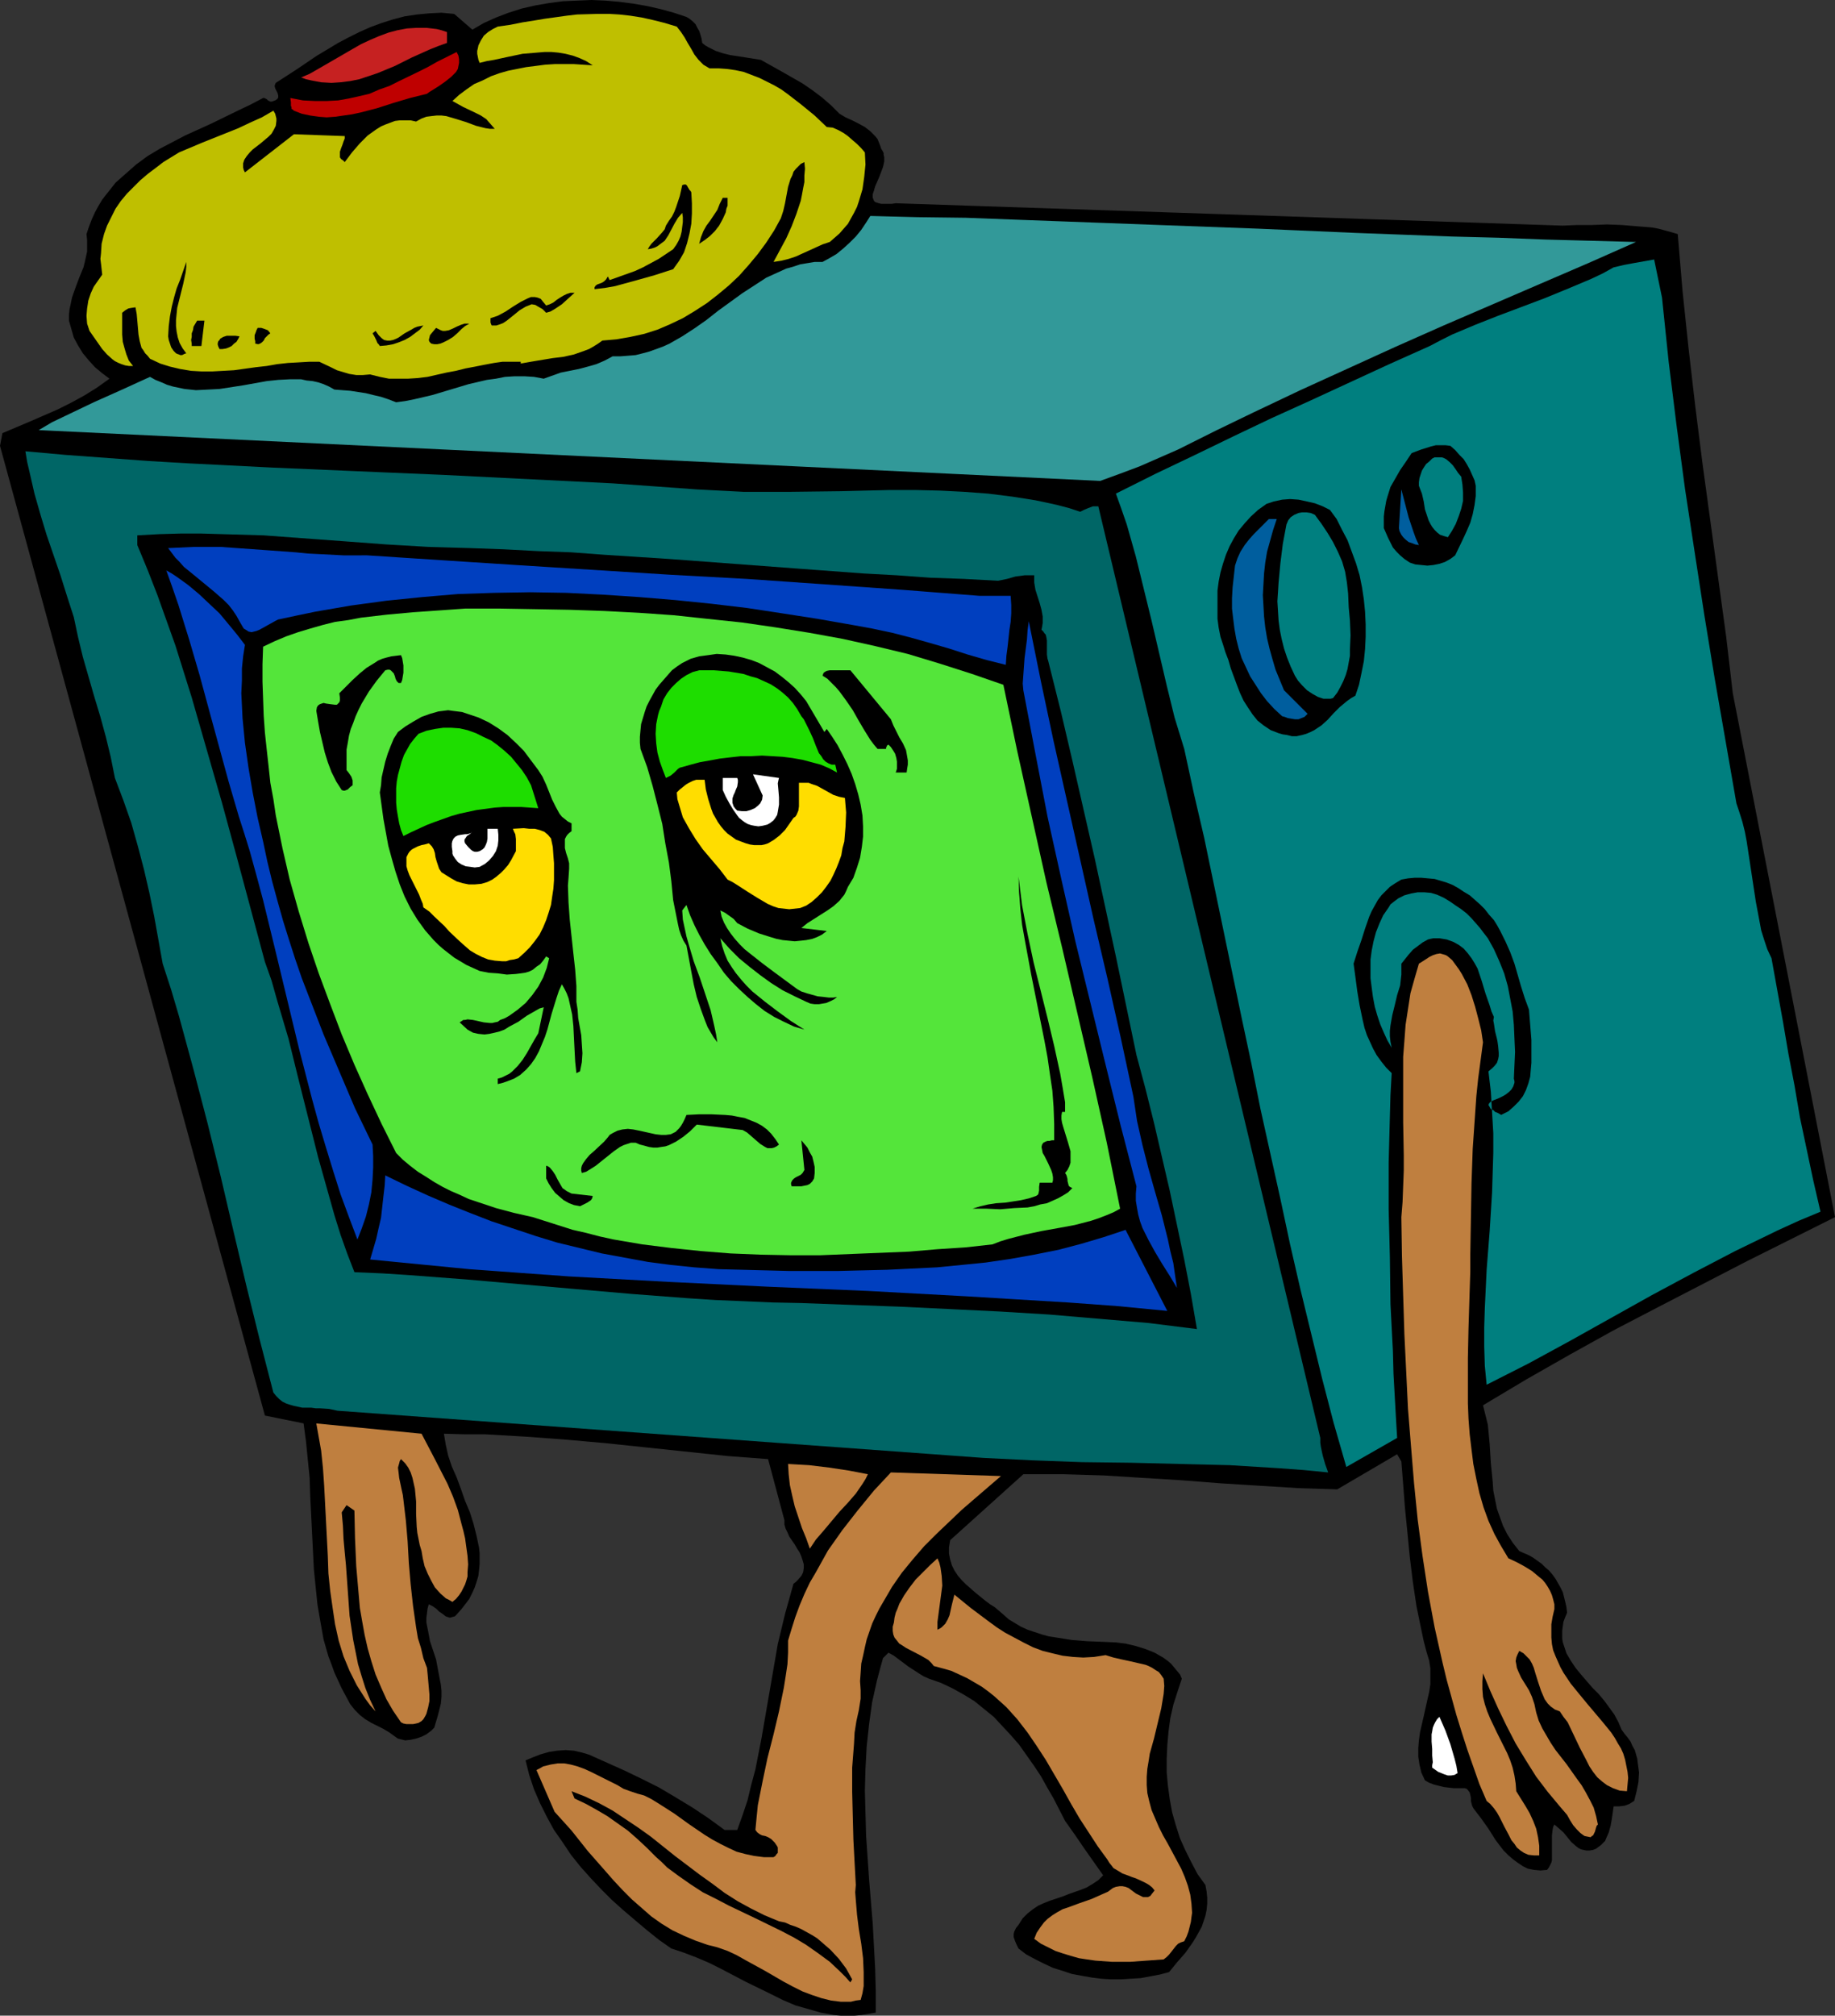
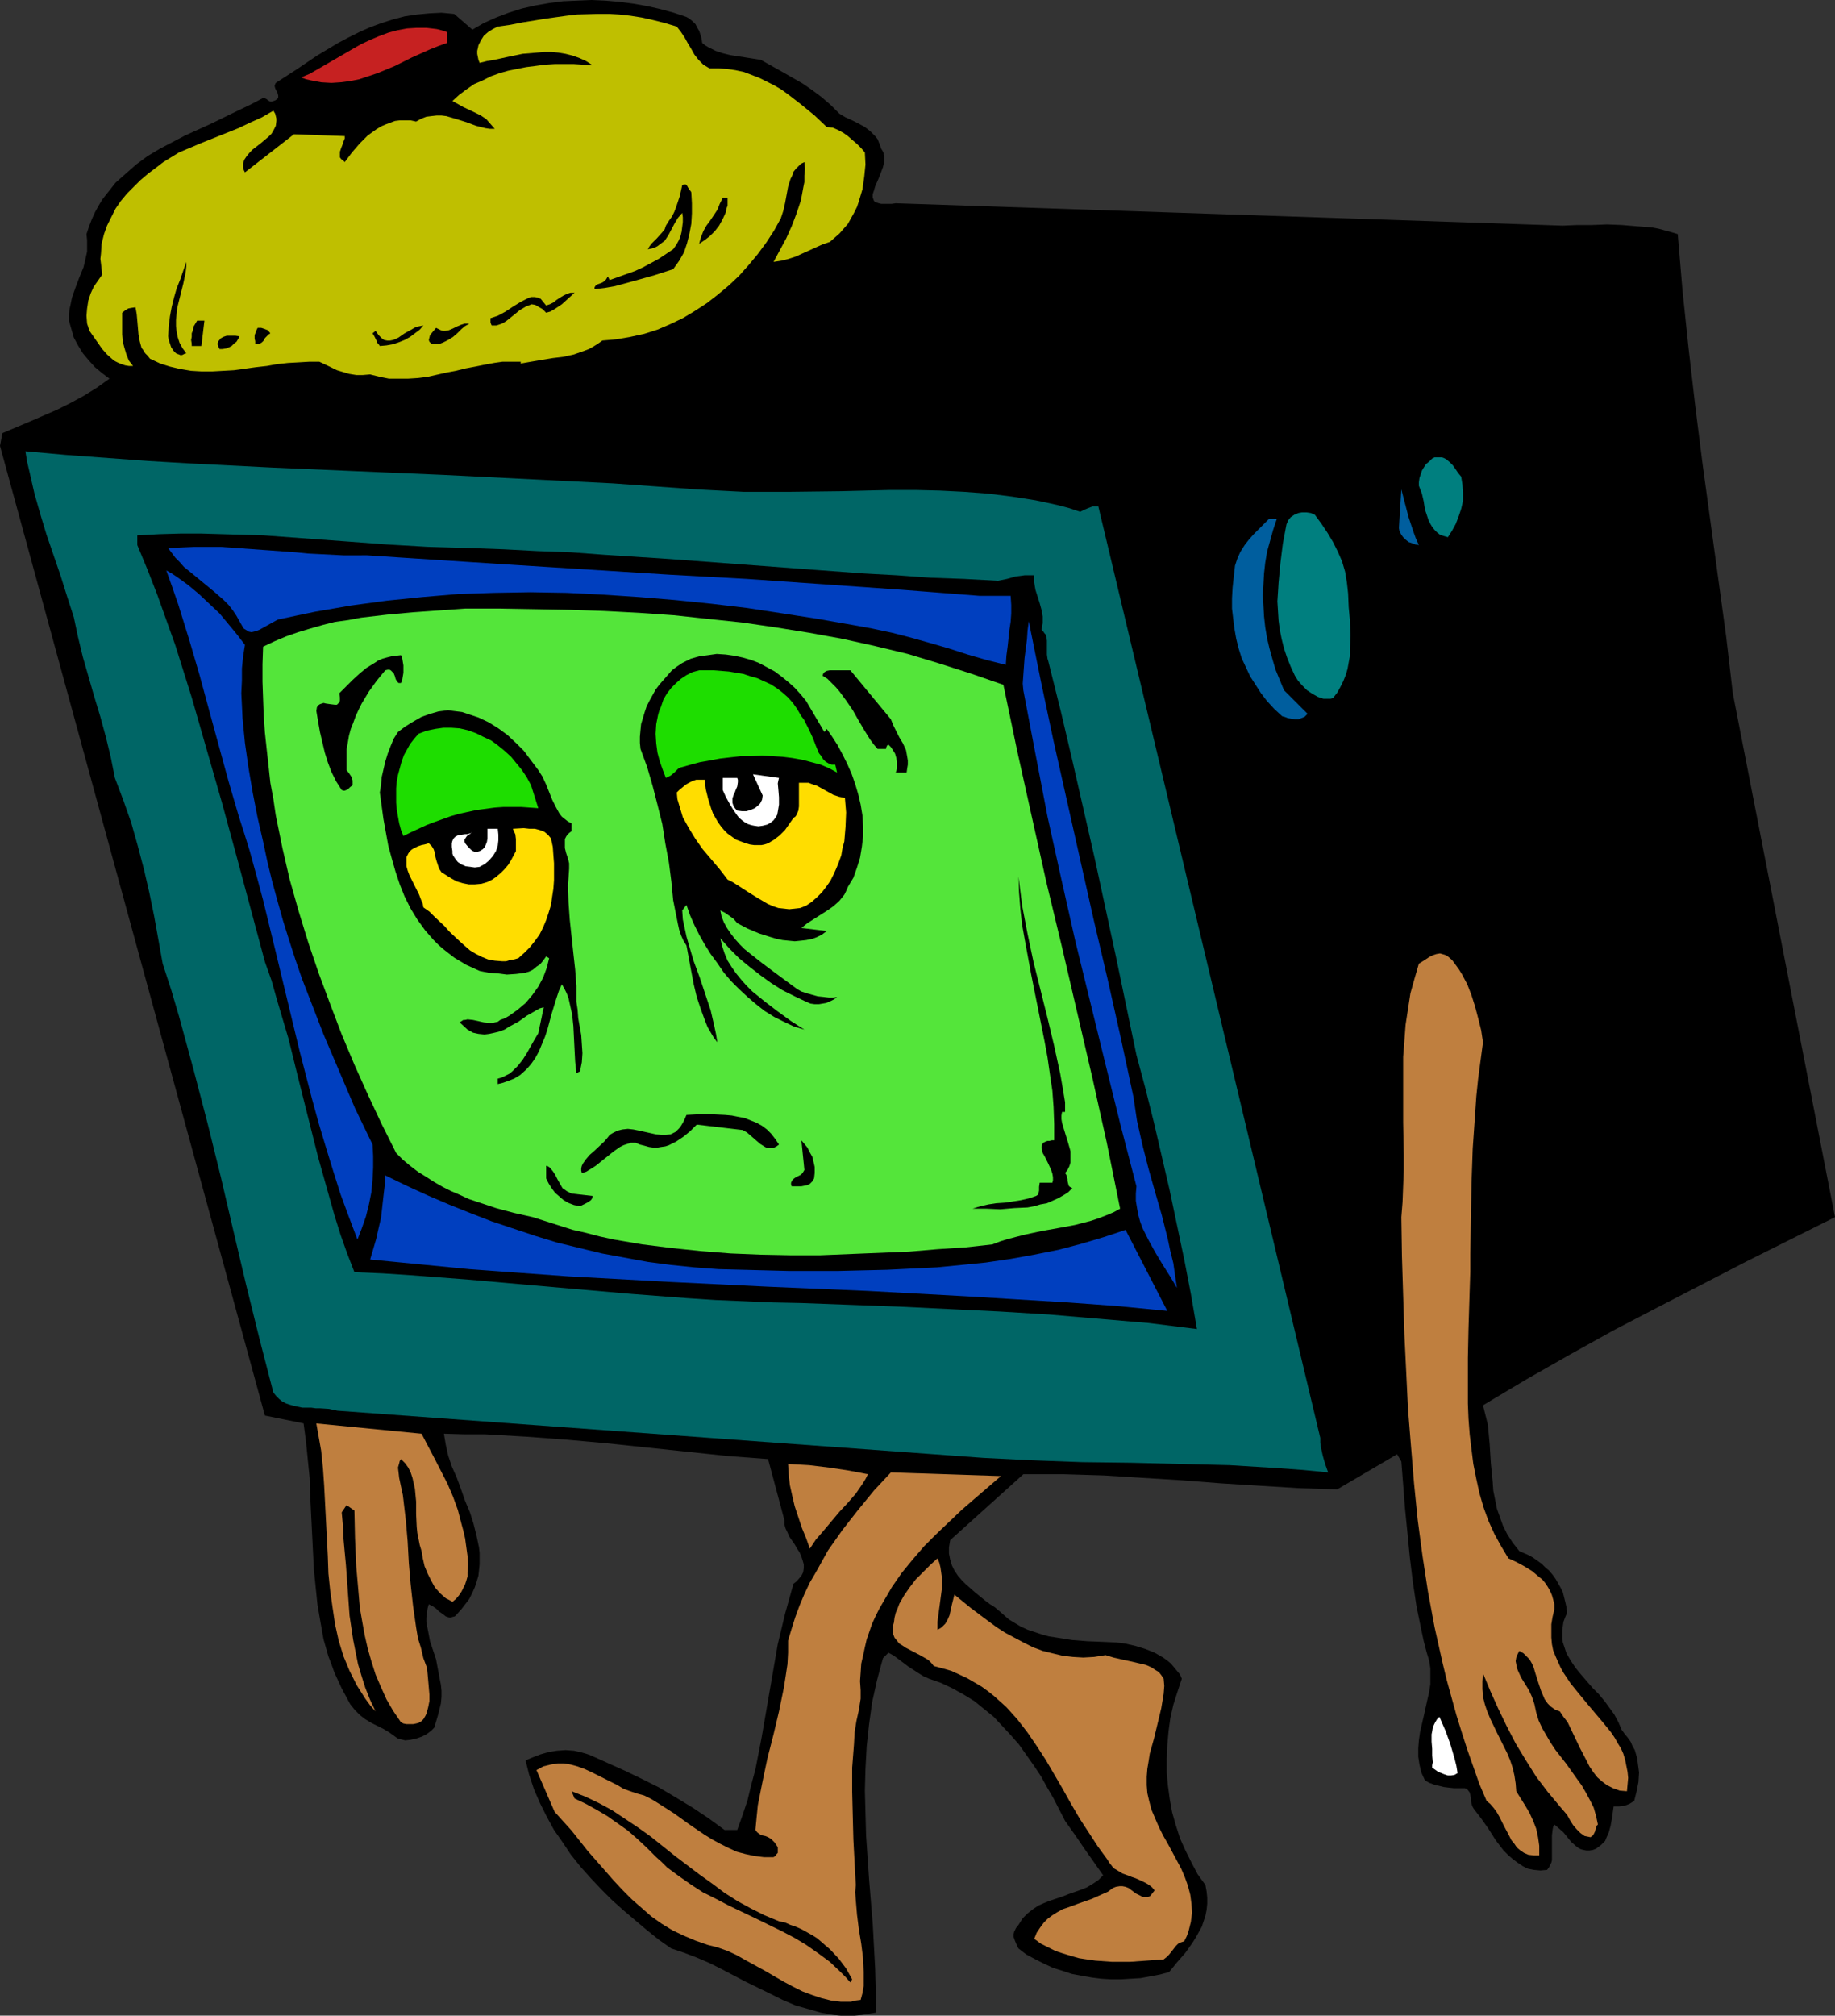
<svg xmlns="http://www.w3.org/2000/svg" xmlns:ns1="http://sodipodi.sourceforge.net/DTD/sodipodi-0.dtd" xmlns:ns2="http://www.inkscape.org/namespaces/inkscape" version="1.0" width="129.724mm" height="142.465mm" id="svg50" ns1:docname="Television - Ill.wmf">
  <rect width="100%" height="100%" fill="#333333" stroke="none" />
  <ns1:namedview id="namedview50" pagecolor="#ffffff" bordercolor="#000000" borderopacity="0.25" ns2:showpageshadow="2" ns2:pageopacity="0.0" ns2:pagecheckerboard="0" ns2:deskcolor="#d1d1d1" ns2:document-units="mm" />
  <defs id="defs1">
    <pattern id="WMFhbasepattern" patternUnits="userSpaceOnUse" width="6" height="6" x="0" y="0" />
  </defs>
  <path style="fill:#000000;fill-opacity:1;fill-rule:evenodd;stroke:none" d="m 187.617,11.474 0.808,0.646 0.808,0.485 1.939,0.97 1.939,0.646 1.939,0.485 4.202,0.646 4.04,0.646 5.494,3.07 5.656,3.232 2.586,1.778 2.586,1.939 2.424,2.101 2.262,2.262 1.616,0.97 1.778,0.808 1.616,0.808 1.778,0.97 1.454,1.131 0.646,0.646 0.646,0.646 0.646,0.808 0.323,0.808 0.323,0.808 0.323,0.97 0.323,0.485 0.323,0.646 v 0.485 l 0.162,0.646 v 1.131 l -0.323,1.454 -0.97,2.586 -1.131,2.586 -0.323,1.131 -0.323,0.97 v 0.97 l 0.162,0.323 0.162,0.485 0.323,0.323 0.485,0.162 0.485,0.162 0.646,0.162 h 0.808 0.808 1.131 l 1.131,-0.162 178.245,5.979 3.717,-0.162 h 4.04 l 4.04,-0.162 4.04,0.162 3.878,0.323 4.04,0.323 1.778,0.323 1.778,0.485 1.778,0.485 1.616,0.485 1.293,15.352 1.616,15.352 1.778,15.352 1.939,15.352 4.202,30.704 2.101,15.352 1.778,15.19 27.31,139.946 -23.594,11.797 -23.755,12.282 -11.797,6.141 -11.635,6.464 -11.635,6.626 -11.635,6.949 0.646,2.586 0.646,2.586 0.485,5.171 0.323,5.171 0.485,4.848 0.162,2.424 0.485,2.424 0.485,2.424 0.808,2.262 0.808,2.262 1.131,2.262 1.454,2.262 1.778,2.262 2.586,1.131 1.131,0.646 1.131,0.808 1.131,0.808 0.97,0.97 0.97,0.808 0.97,1.131 0.808,1.131 0.646,1.131 0.646,1.131 0.646,1.293 0.323,1.293 0.323,1.293 0.323,1.454 0.162,1.454 -0.485,1.131 -0.485,1.293 -0.162,1.131 -0.162,1.131 v 1.131 1.131 l 0.162,0.97 0.323,0.97 0.646,1.939 1.131,1.939 1.293,1.939 1.454,1.778 3.07,3.555 1.616,1.616 1.616,1.939 1.293,1.778 1.293,1.778 1.131,2.101 0.808,1.939 0.808,1.131 0.808,0.97 0.808,1.131 0.485,1.131 0.646,1.131 0.646,2.262 0.162,1.293 0.323,2.424 -0.162,2.586 -0.485,2.424 -0.646,2.586 -1.293,0.808 -1.293,0.485 -1.454,0.162 h -1.454 l -0.485,3.394 -0.323,1.778 -0.485,1.778 -0.646,1.454 -0.323,0.808 -0.485,0.485 -0.646,0.646 -0.646,0.485 -0.646,0.485 -0.808,0.323 -0.97,0.162 h -0.808 l -0.808,-0.162 -0.646,-0.162 -0.646,-0.323 -0.646,-0.485 -1.293,-1.131 -2.101,-2.586 -1.293,-1.131 -1.131,-0.97 -0.323,0.646 -0.162,0.808 -0.162,1.454 v 3.394 1.616 1.616 l -0.162,0.646 -0.646,1.293 -0.485,0.646 -1.778,0.162 -1.778,-0.162 -1.616,-0.323 -1.293,-0.646 -1.454,-0.97 -1.293,-0.97 -1.131,-0.97 -1.293,-1.293 -2.101,-2.747 -1.939,-3.07 -1.939,-2.747 -1.131,-1.454 -0.97,-1.293 -0.323,-0.646 -0.162,-0.646 -0.162,-0.646 v -0.808 l -0.162,-0.808 -0.162,-0.646 -0.485,-0.646 -0.323,-0.323 -0.485,-0.162 h -1.454 -1.454 l -1.454,-0.162 -1.293,-0.162 -1.293,-0.323 -1.293,-0.323 -1.293,-0.485 -1.131,-0.646 -0.97,-2.101 -0.485,-2.101 -0.323,-2.101 v -2.262 l 0.162,-2.101 0.323,-2.262 0.97,-4.202 0.97,-4.363 0.485,-2.101 0.323,-2.101 v -2.101 -2.101 l -0.323,-2.101 -0.646,-2.101 -0.808,-3.07 -0.646,-3.07 -1.293,-6.302 -0.97,-6.464 -0.808,-6.626 -0.646,-6.626 -0.646,-6.464 -0.485,-6.302 -0.485,-6.141 -1.131,-1.939 -15.998,9.373 -10.342,-0.323 -10.504,-0.646 -10.342,-0.646 -10.342,-0.808 -10.504,-0.646 -10.342,-0.646 -10.666,-0.323 h -5.333 -5.494 l -19.554,17.614 -0.323,1.939 v 1.616 l 0.323,1.616 0.485,1.616 0.646,1.293 0.97,1.454 0.97,1.131 1.131,1.131 2.586,2.262 2.586,2.101 1.293,0.97 1.293,0.808 1.131,0.97 1.131,0.97 1.454,1.293 1.616,0.97 1.616,0.97 1.778,0.808 1.939,0.646 1.939,0.646 1.778,0.485 2.101,0.323 4.04,0.646 4.04,0.323 4.04,0.162 3.717,0.162 2.586,0.323 2.747,0.646 2.586,0.808 2.424,0.97 2.262,1.293 1.131,0.808 0.97,0.808 0.808,0.97 0.808,0.97 0.808,0.97 0.485,1.131 -1.131,3.394 -1.131,3.555 -0.808,3.555 -0.485,3.555 -0.323,3.717 -0.162,3.555 v 3.717 l 0.323,3.555 0.485,3.555 0.646,3.555 0.97,3.394 1.131,3.555 1.454,3.232 1.616,3.232 1.616,3.07 2.101,2.909 0.323,1.778 0.162,1.616 v 1.616 l -0.162,1.616 -0.323,1.616 -0.485,1.454 -0.485,1.454 -0.808,1.454 -0.808,1.454 -0.808,1.293 -1.939,2.747 -2.262,2.586 -2.101,2.586 -2.424,0.646 -2.586,0.485 -2.586,0.485 -2.747,0.162 -2.586,0.162 h -2.586 l -2.586,-0.162 -2.586,-0.323 -2.747,-0.485 -2.586,-0.485 -2.424,-0.808 -2.586,-0.808 -2.424,-1.131 -2.262,-1.131 -2.424,-1.293 -2.101,-1.616 -0.485,-0.97 -0.485,-1.131 -0.162,-0.485 -0.162,-0.485 v -0.808 l 0.162,-0.646 0.485,-0.97 0.646,-0.808 1.131,-1.778 1.293,-1.293 1.454,-1.131 1.454,-0.97 1.454,-0.646 1.616,-0.646 3.394,-1.131 1.616,-0.646 3.232,-1.131 1.616,-0.646 1.616,-0.97 1.454,-0.97 1.293,-1.293 -5.01,-7.11 -2.424,-3.555 -2.747,-3.878 -3.07,-5.979 -1.778,-3.07 -1.616,-2.909 -1.939,-2.909 -1.939,-2.747 -1.939,-2.747 -2.262,-2.586 -2.262,-2.424 -2.262,-2.424 -2.586,-2.101 -2.586,-2.101 -2.909,-1.778 -2.909,-1.616 -3.07,-1.454 -3.232,-1.131 -1.454,-0.646 -1.293,-0.808 -2.747,-1.778 -1.293,-0.97 -1.293,-0.97 -1.293,-0.97 -1.454,-0.808 -1.454,1.454 -0.808,2.909 -0.808,3.07 -0.646,2.909 -0.646,2.909 -0.808,5.818 -0.646,5.979 -0.323,5.979 -0.162,5.818 0.162,5.979 0.162,5.979 0.808,11.797 0.97,11.797 0.323,5.979 0.323,5.979 0.162,5.818 v 5.979 l -1.939,0.323 -1.939,0.323 -1.778,0.162 h -1.939 -1.778 l -1.778,-0.162 -1.778,-0.323 -1.778,-0.323 -3.394,-0.97 -3.394,-0.97 -3.394,-1.454 -3.232,-1.616 -6.626,-3.232 -6.464,-3.394 -3.232,-1.616 -3.394,-1.454 -3.394,-1.293 -3.394,-1.131 -3.232,-2.262 -3.232,-2.586 -3.07,-2.586 -3.232,-2.747 -3.07,-2.747 -2.909,-2.909 -2.747,-2.909 -2.747,-3.07 -2.586,-3.232 -2.262,-3.394 -2.262,-3.232 -1.939,-3.555 -1.778,-3.555 -1.616,-3.717 -1.293,-3.878 -0.97,-3.878 1.939,-0.808 2.101,-0.808 2.262,-0.646 2.101,-0.323 2.262,-0.162 2.262,0.162 2.101,0.485 1.131,0.323 0.97,0.323 4.686,2.101 4.686,2.101 4.686,2.262 4.525,2.262 4.363,2.586 4.525,2.747 4.363,2.909 4.202,3.07 h 3.394 l 1.454,-4.04 1.293,-3.878 0.97,-4.04 1.131,-4.202 1.616,-8.242 1.454,-8.403 1.454,-8.403 1.454,-8.403 0.97,-4.04 0.97,-4.04 1.131,-4.04 1.131,-4.04 0.646,-0.485 0.485,-0.485 0.97,-1.131 0.485,-0.97 0.162,-1.131 v -0.97 l -0.323,-1.131 -0.323,-0.97 -0.485,-1.131 -0.646,-0.97 -0.646,-1.131 -1.454,-2.101 -0.485,-1.131 -0.485,-0.97 -0.323,-1.131 v -1.131 l -4.363,-16.322 -10.666,-0.808 -21.493,-2.262 -10.666,-1.131 -10.827,-0.97 -10.827,-0.808 -11.15,-0.646 h -5.494 l -5.494,-0.162 0.485,2.909 0.646,2.909 0.97,2.909 1.293,2.909 1.131,3.07 1.131,3.232 1.293,3.07 0.97,3.07 0.808,3.232 0.646,3.07 0.162,1.454 v 1.616 1.454 l -0.162,1.616 -0.162,1.454 -0.485,1.616 -0.485,1.454 -0.646,1.454 -0.808,1.616 -0.97,1.293 -1.131,1.454 -1.293,1.454 -0.485,0.485 -0.646,0.162 -0.485,0.162 h -0.323 l -0.97,-0.323 -0.808,-0.646 -0.97,-0.646 -0.808,-0.808 -0.97,-0.646 -0.97,-0.485 -0.323,1.131 -0.162,1.293 -0.162,1.131 v 1.293 l 0.485,2.424 0.485,2.586 0.808,2.424 0.808,2.424 0.485,2.586 0.485,2.586 0.323,1.616 0.162,1.616 v 1.616 l -0.162,1.778 -0.808,3.232 -0.97,3.232 -0.808,0.808 -1.293,0.97 -1.293,0.646 -1.454,0.485 -1.454,0.323 -1.454,0.162 -1.293,-0.323 -0.646,-0.162 -0.485,-0.323 -1.778,-1.293 -1.616,-0.97 -3.232,-1.616 -1.616,-0.97 -1.454,-1.131 -1.293,-1.293 -0.646,-0.808 -0.646,-0.808 -1.131,-2.101 -1.131,-2.101 -0.97,-2.101 -0.97,-2.101 -0.808,-2.262 -0.808,-2.101 -1.293,-4.525 -0.808,-4.525 -0.808,-4.686 -0.485,-4.686 -0.485,-4.848 -0.485,-9.696 -0.485,-9.696 -0.162,-5.01 -0.485,-4.848 -0.485,-4.848 -0.646,-4.848 L 70.781,378.145 0,119.099 l 0.646,-3.394 7.272,-3.07 7.434,-3.232 3.555,-1.778 3.555,-1.939 3.394,-2.101 3.394,-2.424 -1.939,-1.454 -1.939,-1.616 -1.616,-1.778 -1.616,-1.939 -1.293,-2.101 -1.131,-2.101 -0.646,-2.262 -0.646,-2.262 v -1.616 l 0.162,-1.454 0.323,-1.454 0.323,-1.616 0.97,-2.747 0.97,-2.586 1.131,-2.747 0.323,-1.293 0.323,-1.454 0.323,-1.454 V 65.771 64.155 l -0.162,-1.616 0.646,-1.939 0.808,-2.101 0.808,-1.778 0.97,-1.778 0.97,-1.616 1.131,-1.454 1.293,-1.616 1.131,-1.454 2.747,-2.424 2.747,-2.424 3.07,-2.262 3.232,-1.939 3.394,-1.778 3.394,-1.778 7.11,-3.232 6.949,-3.394 3.394,-1.616 3.394,-1.778 h 0.323 l 0.323,0.162 0.323,0.162 0.323,0.323 0.646,0.323 h 0.323 l 0.485,-0.162 0.485,-0.162 0.485,-0.323 0.162,-0.162 0.162,-0.323 v -0.485 l -0.162,-0.646 -0.323,-0.646 -0.323,-0.646 -0.162,-0.646 0.162,-0.485 0.162,-0.323 5.494,-3.555 5.494,-3.717 5.656,-3.394 2.747,-1.454 2.909,-1.454 2.909,-1.293 3.07,-1.131 3.07,-0.97 3.07,-0.808 3.232,-0.485 3.394,-0.323 3.232,-0.162 3.394,0.323 4.848,4.202 3.07,-1.778 3.232,-1.454 3.394,-1.293 3.555,-1.131 3.555,-0.808 3.717,-0.646 3.717,-0.485 3.717,-0.162 L 158.045,0 l 3.717,0.162 3.717,0.323 3.717,0.485 3.717,0.646 3.555,0.808 3.555,0.97 3.394,1.131 0.808,0.485 0.808,0.646 0.808,0.808 0.485,0.97 0.485,0.808 0.323,0.97 0.323,1.131 z" id="path1" />
  <path style="fill:#bfbf00;fill-opacity:1;fill-rule:evenodd;stroke:none" d="m 180.83,7.11 1.131,1.454 0.97,1.454 0.808,1.454 0.97,1.616 0.808,1.454 1.131,1.454 1.293,1.293 0.808,0.485 0.808,0.485 h 2.424 l 2.262,0.162 2.262,0.323 2.262,0.485 2.101,0.808 2.101,0.808 1.939,0.97 1.939,0.97 1.939,1.131 1.778,1.293 3.555,2.747 3.555,2.909 3.232,3.07 1.616,0.162 1.454,0.646 1.454,0.808 1.131,0.808 1.293,1.131 1.131,0.97 1.131,1.131 0.97,1.131 0.162,3.232 -0.323,3.232 -0.485,3.394 -0.485,1.616 -0.485,1.616 -0.485,1.454 -0.808,1.616 -0.808,1.454 -0.808,1.454 -1.131,1.293 -1.131,1.293 -1.293,1.131 -1.293,1.131 -1.939,0.646 -1.778,0.808 -1.778,0.808 -1.778,0.808 -1.778,0.808 -1.939,0.646 -1.939,0.485 -2.101,0.323 3.394,-6.302 1.454,-3.232 1.293,-3.394 1.131,-3.394 0.323,-1.616 0.323,-1.778 0.323,-1.616 v -1.778 l 0.162,-1.778 -0.162,-1.778 -0.97,0.485 -0.646,0.646 -0.646,0.646 -0.646,0.808 -0.323,0.97 -0.485,0.97 -0.646,2.101 -0.808,4.363 -0.485,2.101 -0.646,1.939 -1.778,3.232 -2.101,3.232 -2.262,3.07 -2.424,2.909 -2.586,2.909 -2.747,2.586 -2.909,2.424 -2.909,2.262 -3.232,2.101 -3.232,1.939 -3.394,1.616 -3.394,1.454 -3.555,1.131 -3.717,0.808 -3.717,0.646 -3.717,0.323 -1.131,0.808 -1.293,0.808 -1.131,0.646 -1.293,0.485 -2.747,0.97 -2.909,0.646 -2.747,0.323 -2.909,0.485 -2.909,0.485 -2.747,0.485 v -0.485 h -2.424 -2.424 l -2.262,0.323 -2.586,0.485 -2.424,0.485 -2.586,0.485 -2.586,0.646 -2.586,0.485 -5.01,1.131 -2.586,0.323 -2.586,0.162 h -2.586 -2.586 l -2.424,-0.485 -2.586,-0.646 -1.939,0.162 H 95.182 L 93.243,99.869 91.627,99.384 90.011,98.899 88.395,98.091 85.325,96.637 h -2.747 l -2.747,0.162 -2.909,0.162 -2.909,0.323 -2.747,0.485 -2.909,0.323 -5.818,0.808 -2.909,0.162 -2.909,0.162 h -2.909 l -2.747,-0.162 -2.909,-0.485 -2.747,-0.646 -2.586,-0.808 -2.747,-1.293 -0.646,-0.808 -0.646,-0.646 -0.485,-0.808 -0.485,-0.646 -0.485,-1.778 -0.323,-1.778 -0.323,-3.717 -0.162,-1.778 -0.323,-1.778 -1.131,0.162 -0.808,0.162 -0.808,0.485 -0.808,0.646 v 3.878 1.939 l 0.162,1.939 0.485,1.778 0.485,1.616 0.646,1.616 1.131,1.454 h -1.131 l -0.97,-0.162 -0.97,-0.323 -0.808,-0.323 -0.97,-0.485 -0.646,-0.485 -1.454,-1.293 -1.293,-1.454 -1.131,-1.616 -2.262,-3.232 -0.646,-1.939 -0.162,-2.101 0.162,-1.939 0.323,-2.101 0.646,-1.939 0.808,-1.778 1.131,-1.616 1.131,-1.616 -0.162,-1.454 -0.162,-1.454 -0.162,-1.293 0.162,-1.454 0.162,-2.586 0.646,-2.586 0.808,-2.262 1.131,-2.262 1.131,-2.262 1.454,-2.101 1.616,-1.939 1.778,-1.778 1.778,-1.778 2.101,-1.778 1.939,-1.454 2.101,-1.616 4.202,-2.586 6.141,-2.586 3.232,-1.293 3.232,-1.293 3.232,-1.293 3.07,-1.454 3.232,-1.454 3.07,-1.778 0.485,0.808 0.162,0.646 0.162,0.646 v 0.646 l -0.162,1.293 -0.485,0.97 -0.646,1.131 -0.808,0.808 -2.101,1.778 -2.101,1.616 -0.808,0.808 -0.808,0.97 -0.646,0.97 -0.323,0.97 v 0.646 0.485 l 0.162,0.646 0.323,0.646 13.09,-10.181 13.574,0.485 v 0.323 0.323 l -0.323,0.808 -0.323,0.97 -0.323,0.808 -0.323,0.97 v 0.97 0.485 l 0.323,0.485 0.485,0.323 0.485,0.485 1.939,-2.586 2.101,-2.424 2.101,-2.101 1.131,-0.808 1.131,-0.808 1.293,-0.808 1.131,-0.485 1.293,-0.485 1.293,-0.485 1.293,-0.162 h 1.454 1.454 l 1.454,0.323 1.454,-0.808 1.293,-0.485 1.293,-0.162 1.454,-0.162 h 1.293 l 1.293,0.162 2.747,0.808 2.586,0.808 2.586,0.97 2.586,0.646 1.131,0.162 h 1.293 l -1.131,-1.293 -1.131,-1.293 -1.454,-0.97 -1.616,-0.808 -3.07,-1.454 -1.454,-0.808 -1.454,-0.808 1.778,-1.616 1.939,-1.454 2.101,-1.454 2.262,-0.97 2.262,-1.131 2.262,-0.808 2.262,-0.646 2.424,-0.485 2.424,-0.485 2.586,-0.323 2.424,-0.323 2.586,-0.162 h 5.171 l 5.01,0.323 -1.778,-1.131 -1.778,-0.808 -1.778,-0.646 -1.939,-0.485 -1.939,-0.323 -1.778,-0.162 h -1.939 l -1.939,0.162 -3.878,0.323 -3.878,0.808 -3.717,0.808 -1.939,0.323 -1.939,0.485 -0.323,-0.808 -0.162,-0.808 -0.162,-0.808 v -0.808 l 0.162,-0.646 0.162,-0.808 0.646,-1.293 0.808,-1.293 1.131,-0.97 1.293,-0.808 1.293,-0.646 3.394,-0.485 3.232,-0.646 3.07,-0.485 2.909,-0.485 5.818,-0.808 2.747,-0.323 5.656,-0.162 h 2.909 l 2.747,0.162 2.909,0.323 3.07,0.485 2.909,0.646 3.232,0.808 z" id="path2" />
  <path style="fill:#c62121;fill-opacity:1;fill-rule:evenodd;stroke:none" d="m 119.422,11.474 -2.262,0.808 -2.424,0.97 -4.686,2.101 -4.525,2.262 -4.686,1.939 -2.424,0.808 -2.424,0.808 -2.424,0.485 -2.586,0.323 -2.424,0.162 -2.747,-0.162 -2.586,-0.485 -1.454,-0.323 -1.293,-0.485 2.262,-0.97 2.262,-1.293 9.211,-5.333 2.262,-1.293 2.424,-1.131 2.262,-0.97 2.586,-0.97 2.424,-0.646 2.586,-0.485 2.586,-0.162 h 2.586 l 2.747,0.323 1.293,0.323 1.454,0.485 z" id="path3" />
-   <path style="fill:#bf0000;fill-opacity:1;fill-rule:evenodd;stroke:none" d="m 114.089,25.048 -4.525,1.131 -4.363,1.293 -4.525,1.454 -4.363,1.131 -2.262,0.485 -2.262,0.323 -2.262,0.323 -2.262,0.162 -2.101,-0.162 -2.262,-0.323 -2.262,-0.485 -2.101,-0.808 -0.323,-0.323 -0.323,-0.162 v -0.485 l -0.162,-0.323 v -0.97 l -0.162,-1.131 3.394,0.646 3.232,0.162 h 3.07 l 3.07,-0.162 2.747,-0.485 2.909,-0.646 2.747,-0.646 2.586,-1.131 2.747,-0.97 2.586,-1.293 5.01,-2.424 2.586,-1.293 2.586,-1.454 5.171,-2.586 0.485,0.97 0.162,0.97 v 0.97 l -0.162,0.808 -0.162,0.808 -0.485,0.808 -0.646,0.646 -0.646,0.646 -1.616,1.293 -1.616,1.131 -1.778,1.131 -0.808,0.485 z" id="path4" />
  <path style="fill:#000000;fill-opacity:1;fill-rule:evenodd;stroke:none" d="m 184.709,51.389 0.162,2.909 v 2.747 l -0.162,2.747 -0.485,2.586 -0.646,2.586 -0.808,2.424 -1.293,2.262 -0.808,1.131 -0.808,1.131 -5.01,1.616 -5.171,1.454 -5.333,1.454 -2.747,0.485 -2.747,0.323 v -0.323 -0.162 l 0.323,-0.485 0.485,-0.323 0.485,-0.162 0.808,-0.323 0.485,-0.323 0.485,-0.485 0.485,-0.808 0.485,0.97 2.262,-0.808 2.262,-0.808 2.262,-0.808 2.101,-0.97 2.101,-1.131 2.101,-1.131 1.939,-1.293 1.939,-1.293 0.808,-1.131 0.646,-1.131 0.485,-1.131 0.323,-1.293 0.162,-1.293 0.162,-1.293 v -1.293 l -0.162,-1.131 -1.131,1.293 -0.97,1.616 -1.616,3.07 -0.97,1.454 -0.646,0.485 -0.646,0.485 -0.646,0.485 -0.646,0.323 -0.97,0.323 -0.97,0.162 0.485,-0.808 0.485,-0.646 1.454,-1.454 1.454,-1.616 0.646,-0.808 0.323,-0.97 0.808,-1.293 0.808,-1.131 0.646,-1.293 0.485,-1.293 0.485,-1.454 0.485,-1.454 0.323,-1.454 0.323,-1.454 0.485,-0.162 h 0.485 l 0.323,0.323 0.162,0.323 0.485,0.808 0.323,0.323 z" id="path5" />
  <path style="fill:#000000;fill-opacity:1;fill-rule:evenodd;stroke:none" d="m 194.405,52.843 v 1.131 0.97 l -0.323,0.808 -0.162,0.97 -0.808,1.778 -0.97,1.778 -1.131,1.454 -1.293,1.293 -1.454,1.131 -1.454,0.97 0.485,-1.778 0.646,-1.616 0.808,-1.454 0.97,-1.293 0.97,-1.454 0.97,-1.454 0.646,-1.616 0.808,-1.616 z" id="path6" />
-   <path style="fill:#329999;fill-opacity:1;fill-rule:evenodd;stroke:none" d="m 437.128,64.64 -12.766,5.656 -12.766,5.494 -25.856,11.15 -12.766,5.656 -12.766,5.818 -12.766,5.818 -12.605,5.979 -5.01,2.424 -5.01,2.424 -10.019,5.01 -5.171,2.262 -5.171,2.262 -5.171,1.939 -5.333,1.939 -283.608,-13.574 3.555,-2.101 3.717,-1.778 7.434,-3.555 7.595,-3.394 7.434,-3.394 1.454,0.808 1.616,0.646 1.454,0.646 1.616,0.485 3.07,0.646 3.07,0.323 3.232,-0.162 3.07,-0.162 6.302,-0.97 6.302,-1.131 3.07,-0.323 3.07,-0.162 h 3.07 l 1.454,0.323 1.616,0.162 1.454,0.323 1.454,0.485 1.454,0.646 1.454,0.808 4.202,0.323 4.202,0.646 1.939,0.485 2.101,0.485 1.939,0.646 2.101,0.808 2.424,-0.323 2.424,-0.485 4.848,-1.131 4.848,-1.454 4.848,-1.454 4.848,-1.131 2.424,-0.323 2.424,-0.485 2.586,-0.162 h 2.586 l 2.586,0.162 2.586,0.485 2.262,-0.808 2.262,-0.808 2.424,-0.485 2.424,-0.485 2.424,-0.646 2.262,-0.646 2.262,-0.97 2.101,-1.131 h 2.101 l 2.101,-0.162 1.939,-0.162 1.939,-0.485 1.778,-0.485 1.778,-0.646 1.778,-0.646 1.778,-0.808 3.394,-1.939 3.232,-2.101 3.232,-2.262 3.07,-2.424 6.464,-4.686 3.232,-2.101 3.232,-2.101 1.778,-0.808 1.778,-0.808 1.778,-0.808 1.778,-0.485 1.939,-0.646 1.939,-0.323 1.939,-0.323 h 2.101 l 1.778,-0.97 1.939,-1.131 1.778,-1.454 1.778,-1.616 1.616,-1.616 1.454,-1.778 1.293,-1.939 1.131,-1.778 12.605,0.323 12.928,0.162 12.766,0.485 13.09,0.485 26.018,0.97 26.179,0.97 26.018,1.131 12.928,0.485 12.766,0.485 12.605,0.323 12.443,0.485 12.282,0.323 z" id="path7" />
-   <path style="fill:#007f7f;fill-opacity:1;fill-rule:evenodd;stroke:none" d="m 444.076,79.507 1.778,17.13 2.101,16.968 2.262,16.968 2.586,16.968 2.586,16.806 2.747,16.806 5.818,33.451 0.808,2.424 0.808,2.586 0.646,2.586 0.485,2.586 0.808,5.333 1.616,10.666 0.97,5.171 0.485,2.586 0.808,2.586 0.808,2.424 1.131,2.424 3.07,16.968 1.454,8.565 1.616,8.403 1.454,8.565 1.778,8.403 1.778,8.403 1.939,8.403 -5.818,2.424 -5.656,2.586 -5.656,2.747 -5.656,2.747 -11.15,5.818 -11.15,5.979 -10.989,6.141 -10.989,6.141 -10.989,5.979 -11.15,5.656 -0.485,-5.01 -0.162,-5.171 v -5.171 l 0.162,-5.171 0.485,-10.181 0.808,-10.342 0.646,-10.342 0.162,-5.333 0.162,-5.171 v -5.333 l -0.323,-5.494 -0.323,-5.494 -0.646,-5.494 0.97,-0.808 0.646,-0.646 0.646,-0.808 0.323,-0.97 0.162,-0.808 v -0.97 l -0.162,-1.778 -0.162,-1.131 -0.162,-0.808 -0.485,-1.939 -0.323,-2.101 -0.162,-0.808 0.162,-0.97 -0.646,-1.454 -0.485,-1.616 -1.131,-3.232 -0.97,-3.232 -1.131,-3.394 -0.808,-1.454 -0.808,-1.293 -0.97,-1.293 -1.131,-1.293 -1.293,-0.97 -1.454,-0.808 -1.778,-0.646 -1.939,-0.323 h -0.808 -0.808 l -0.808,0.162 -0.646,0.162 -1.454,0.808 -1.293,0.97 -1.293,0.97 -1.131,1.293 -1.939,2.424 v 1.616 1.293 l -0.162,1.454 -0.162,1.454 -0.808,2.586 -0.646,2.747 -0.646,2.586 -0.485,2.747 -0.162,1.454 v 1.454 l 0.162,1.454 0.323,1.616 -1.131,-1.939 -0.97,-2.101 -0.97,-2.262 -0.808,-2.424 -0.646,-2.262 -0.485,-2.586 -0.323,-2.424 -0.323,-2.586 v -2.424 -2.586 l 0.323,-2.424 0.485,-2.424 0.646,-2.424 0.97,-2.424 0.97,-2.101 1.454,-2.101 0.485,-0.808 0.808,-0.646 1.293,-0.97 1.616,-0.808 1.778,-0.485 1.778,-0.323 h 1.778 l 1.778,0.162 1.616,0.485 1.778,0.808 1.616,0.97 1.616,1.131 1.454,0.97 1.454,1.131 1.293,1.293 1.131,1.293 1.131,1.293 0.97,1.293 1.131,1.454 1.616,2.909 1.454,3.232 1.293,3.232 0.97,3.394 0.646,3.394 0.646,3.394 0.323,3.555 0.162,3.717 0.162,3.555 -0.162,3.555 -0.162,3.555 0.162,0.646 v 0.485 l -0.323,0.97 -0.485,0.808 -0.646,0.646 -0.808,0.646 -0.808,0.485 -0.97,0.485 -0.808,0.323 -0.808,0.323 -0.646,0.323 -0.485,0.485 -0.162,0.485 0.162,0.162 0.162,0.323 0.162,0.323 0.323,0.323 0.485,0.162 0.485,0.485 0.808,0.323 0.808,0.485 0.97,-0.485 0.97,-0.485 1.454,-1.293 1.293,-1.293 1.131,-1.454 0.808,-1.616 0.646,-1.778 0.485,-1.778 0.162,-1.939 0.162,-1.778 v -2.101 -4.04 l -0.323,-4.04 -0.323,-4.04 -1.131,-3.07 -0.97,-3.07 -1.778,-6.141 -1.131,-3.07 -1.293,-2.909 -1.454,-2.909 -0.808,-1.454 -0.808,-1.293 -1.293,-1.454 -1.131,-1.454 -1.293,-1.293 -1.454,-1.293 -1.293,-1.131 -1.616,-0.97 -1.454,-0.97 -1.454,-0.808 -1.616,-0.646 -1.616,-0.485 -1.616,-0.485 -1.778,-0.162 -1.778,-0.162 h -1.778 l -1.778,0.162 -1.778,0.323 -1.616,0.97 -1.454,0.97 -1.131,1.131 -1.131,1.131 -0.97,1.293 -0.808,1.454 -0.808,1.454 -0.646,1.454 -1.131,3.232 -0.97,3.07 -1.131,3.232 -0.97,3.07 0.485,3.555 0.485,3.717 0.646,3.878 0.808,3.878 0.485,2.101 0.646,1.939 0.808,1.778 0.808,1.778 0.97,1.778 1.293,1.778 1.293,1.616 1.454,1.454 -0.323,5.818 -0.162,5.818 -0.162,6.141 -0.162,6.141 v 12.443 l 0.323,12.766 0.162,12.605 0.323,6.302 0.323,6.141 0.162,6.141 0.323,5.818 0.323,5.818 0.323,5.494 -13.574,7.757 -3.394,-11.797 -3.07,-11.797 -2.909,-11.958 -2.909,-11.958 -2.747,-11.958 -2.586,-12.12 -5.333,-24.078 -2.424,-12.12 -2.586,-12.12 -5.01,-24.078 -5.01,-24.078 -2.747,-11.797 -2.586,-11.958 -1.293,-4.202 -1.293,-4.202 -2.101,-8.565 -4.04,-17.291 -2.101,-8.565 -2.101,-8.565 -2.424,-8.565 -1.454,-4.202 -1.454,-4.04 10.666,-5.333 10.504,-5.01 10.342,-5.01 10.181,-4.848 10.342,-4.686 10.504,-4.848 10.504,-4.848 10.827,-4.848 3.07,-1.616 2.909,-1.454 6.141,-2.586 6.141,-2.424 12.443,-4.686 6.302,-2.586 6.141,-2.586 3.07,-1.454 2.909,-1.616 2.747,-0.646 2.586,-0.485 5.494,-0.97 z" id="path8" />
  <path style="fill:#000000;fill-opacity:1;fill-rule:evenodd;stroke:none" d="m 49.773,94.375 -0.485,0.162 -0.646,0.323 h -0.485 l -0.323,-0.162 -0.485,-0.162 -0.323,-0.162 -0.646,-0.646 -0.646,-0.97 -0.323,-0.97 -0.323,-0.97 -0.162,-0.97 0.162,-2.747 0.323,-2.586 0.485,-2.586 0.646,-2.586 0.646,-2.262 0.97,-2.424 1.616,-4.686 v 1.293 l -0.162,1.454 -0.646,3.07 -0.808,3.232 -0.808,3.232 -0.162,1.616 -0.162,1.616 v 1.616 l 0.162,1.454 0.323,1.616 0.485,1.454 0.808,1.454 z" id="path9" />
  <path style="fill:#000000;fill-opacity:1;fill-rule:evenodd;stroke:none" d="m 153.52,78.215 -1.616,1.454 -1.778,1.616 -0.97,0.646 -0.97,0.646 -1.131,0.646 -1.131,0.323 -0.485,-0.485 -0.485,-0.485 -1.131,-0.646 -0.808,-0.485 -0.97,-0.162 -0.808,0.323 -0.808,0.323 -0.808,0.485 -0.808,0.485 -1.778,1.454 -1.616,1.293 -0.97,0.646 -0.808,0.323 -0.97,0.323 h -0.97 -0.323 l -0.162,-0.323 -0.162,-0.485 v -0.646 -0.485 l 0.97,-0.323 0.97,-0.323 2.101,-1.131 1.939,-1.293 2.101,-1.293 0.97,-0.485 0.97,-0.485 0.808,-0.323 h 0.97 l 0.808,0.162 0.808,0.323 0.646,0.808 0.808,0.97 0.97,-0.323 0.97,-0.485 0.808,-0.646 0.97,-0.646 0.808,-0.485 0.97,-0.485 0.97,-0.323 z" id="path10" />
  <path style="fill:#000000;fill-opacity:1;fill-rule:evenodd;stroke:none" d="m 53.813,92.435 h -2.586 v -0.646 l -0.162,-0.97 0.162,-0.808 v -0.97 l 0.323,-0.808 0.162,-0.97 0.485,-0.808 0.485,-0.808 h 1.939 z" id="path11" />
  <path style="fill:#000000;fill-opacity:1;fill-rule:evenodd;stroke:none" d="m 125.401,86.456 -1.131,0.646 -0.97,0.808 -1.131,1.131 -1.131,0.97 -1.293,0.808 -1.293,0.646 -0.808,0.323 -0.808,0.162 h -0.808 l -0.808,-0.162 -0.485,-0.485 -0.162,-0.485 0.162,-0.646 0.162,-0.646 0.808,-0.97 0.808,-0.97 0.646,0.323 0.646,0.323 0.485,0.162 h 0.646 l 0.97,-0.162 1.131,-0.485 0.97,-0.485 1.131,-0.485 0.97,-0.323 h 0.646 z" id="path12" />
  <path style="fill:#000000;fill-opacity:1;fill-rule:evenodd;stroke:none" d="m 113.12,86.941 -0.97,1.131 -1.293,0.97 -1.293,0.97 -1.454,0.808 -1.616,0.646 -1.454,0.485 -1.778,0.323 -1.778,0.162 -0.323,-0.485 -0.323,-0.323 -0.323,-0.808 -0.485,-0.97 -0.485,-0.808 0.808,-0.646 0.808,1.131 0.808,0.808 0.646,0.485 0.808,0.162 h 0.808 l 0.808,-0.162 0.808,-0.323 0.646,-0.323 1.616,-1.131 1.778,-0.97 0.808,-0.485 0.808,-0.323 0.808,-0.162 z" id="path13" />
  <path style="fill:#000000;fill-opacity:1;fill-rule:evenodd;stroke:none" d="m 72.235,89.042 -0.485,0.323 -0.485,0.485 -0.485,0.485 -0.323,0.646 -0.485,0.485 -0.485,0.323 -0.485,0.162 -0.808,-0.162 V 91.143 l -0.162,-0.646 v -0.97 l 0.323,-0.808 0.162,-0.485 0.323,-0.646 h 0.97 l 0.97,0.323 0.808,0.323 z" id="path14" />
  <path style="fill:#000000;fill-opacity:1;fill-rule:evenodd;stroke:none" d="m 63.994,89.85 -0.323,0.646 -0.485,0.808 -0.646,0.485 -0.646,0.646 -0.646,0.323 -0.808,0.323 -0.97,0.162 h -0.808 l -0.323,-0.646 -0.162,-0.485 v -0.485 l 0.162,-0.485 0.323,-0.323 0.162,-0.323 0.808,-0.485 0.97,-0.323 h 1.293 0.97 z" id="path15" />
  <path style="fill:#000000;fill-opacity:1;fill-rule:evenodd;stroke:none" d="m 394.304,129.765 v 2.747 l -0.323,2.424 -0.485,2.424 -0.646,2.262 -0.97,2.262 -0.97,2.101 -2.101,4.363 -1.293,0.97 -1.454,0.808 -1.454,0.485 -1.616,0.323 -1.616,0.162 -1.616,-0.162 -1.616,-0.162 -1.454,-0.485 -1.454,-0.97 -1.131,-0.97 -0.97,-0.97 -0.97,-1.131 -0.646,-1.293 -0.646,-1.293 -1.131,-2.586 v -1.616 -1.454 l 0.162,-1.454 0.485,-2.747 0.323,-1.131 0.808,-2.586 1.293,-2.262 1.293,-2.262 1.454,-2.101 1.616,-2.424 2.586,-0.97 2.586,-0.808 1.293,-0.323 h 1.454 1.131 l 1.293,0.162 1.293,1.131 1.131,1.293 1.131,1.131 0.808,1.293 0.808,1.454 0.646,1.454 0.646,1.454 z" id="path16" />
  <path style="fill:#006666;fill-opacity:1;fill-rule:evenodd;stroke:none" d="m 186.163,130.735 6.141,0.323 6.302,0.323 h 6.302 6.464 l 13.251,-0.162 6.626,-0.162 6.626,-0.162 h 6.626 l 6.626,0.162 6.464,0.323 6.464,0.485 6.464,0.808 3.07,0.485 3.07,0.485 3.07,0.646 2.909,0.646 3.07,0.808 2.909,0.97 0.97,-0.485 1.131,-0.485 1.293,-0.485 h 0.646 0.808 l 59.307,248.864 v 1.293 l 0.162,1.131 0.485,2.262 0.646,2.262 0.808,2.262 -6.626,-0.646 -6.626,-0.485 -13.09,-0.808 -13.251,-0.323 -13.09,-0.323 -13.09,-0.162 -13.251,-0.485 -13.09,-0.646 -6.626,-0.485 -6.626,-0.485 -159.337,-11.635 -2.262,-0.485 -2.424,-0.162 h -1.131 l -1.131,-0.162 h -2.424 l -2.262,-0.485 -1.131,-0.323 -0.97,-0.323 -0.97,-0.485 -0.808,-0.646 -0.808,-0.808 -0.808,-0.97 -3.717,-14.382 -3.555,-14.382 -3.394,-14.382 -3.394,-14.544 -3.555,-14.382 -3.717,-14.221 -3.878,-14.221 -2.101,-7.11 -2.262,-6.949 -1.131,-6.302 -1.131,-6.302 -1.293,-6.302 -1.454,-6.302 -1.616,-6.141 -1.778,-6.302 -2.101,-5.979 -2.262,-5.979 -1.131,-5.656 -1.293,-5.333 -1.454,-5.333 -1.616,-5.333 -3.07,-10.666 -1.293,-5.333 -1.131,-5.333 -1.778,-5.494 -1.778,-5.656 -3.717,-10.827 -1.616,-5.333 -1.616,-5.656 -1.293,-5.656 -0.646,-2.747 -0.485,-2.909 10.827,0.97 10.989,0.808 10.989,0.808 10.989,0.646 22.462,1.131 22.624,0.97 22.786,0.97 22.624,1.131 22.624,1.131 11.312,0.808 z" id="path17" />
  <path style="fill:#007f7f;fill-opacity:1;fill-rule:evenodd;stroke:none" d="m 390.425,127.341 0.323,2.101 0.162,2.101 v 2.262 l -0.485,2.101 -0.646,1.939 -0.808,2.101 -0.97,1.778 -1.131,1.778 -1.131,-0.323 -0.97,-0.323 -0.808,-0.646 -0.646,-0.646 -0.646,-0.808 -0.485,-0.808 -0.485,-0.97 -0.323,-0.97 -0.646,-1.939 -0.323,-2.101 -0.485,-2.101 -0.808,-2.101 v -0.97 l 0.162,-1.131 0.323,-0.97 0.323,-0.97 0.485,-0.808 0.646,-0.97 0.808,-0.646 0.808,-0.808 0.646,-0.323 h 0.646 0.646 0.646 l 0.485,0.162 0.646,0.323 0.97,0.808 0.808,0.808 0.808,1.131 0.646,0.97 z" id="path18" />
  <path style="fill:#005e9e;fill-opacity:1;fill-rule:evenodd;stroke:none" d="m 379.113,145.602 -0.97,-0.162 -0.808,-0.323 -0.97,-0.323 -0.808,-0.646 -0.646,-0.646 -0.485,-0.646 -0.485,-0.97 -0.162,-0.808 0.646,-10.342 0.97,3.717 0.97,3.717 1.293,3.878 0.646,1.778 z" id="path19" />
  <path style="fill:#000000;fill-opacity:1;fill-rule:evenodd;stroke:none" d="m 355.358,136.229 1.778,2.424 1.454,2.909 1.454,2.747 1.131,3.07 1.131,3.07 0.97,3.232 0.646,3.232 0.485,3.232 0.323,3.232 0.162,3.394 v 3.394 l -0.162,3.232 -0.323,3.232 -0.646,3.232 -0.646,3.07 -0.97,2.909 -1.131,0.646 -1.131,0.808 -1.939,1.616 -1.616,1.616 -1.616,1.778 -1.616,1.454 -0.97,0.646 -0.97,0.646 -0.97,0.485 -1.131,0.485 -1.131,0.323 -1.454,0.323 h -1.293 l -1.293,-0.323 -1.131,-0.162 -1.131,-0.323 -2.101,-0.808 -1.939,-1.293 -1.616,-1.293 -1.293,-1.616 -1.293,-1.939 -1.131,-1.778 -0.97,-2.101 -0.808,-2.101 -1.616,-4.363 -0.646,-2.262 -0.808,-2.101 -0.646,-2.101 -0.646,-1.939 -0.485,-2.424 -0.323,-2.424 v -2.424 -2.586 -2.586 l 0.323,-2.424 0.485,-2.424 0.646,-2.262 0.808,-2.424 0.97,-2.262 1.131,-2.101 1.293,-2.101 1.616,-1.939 1.616,-1.778 1.939,-1.778 2.262,-1.616 0.97,-0.323 0.97,-0.323 2.262,-0.485 2.101,-0.162 2.262,0.162 2.262,0.485 2.101,0.485 2.101,0.808 z" id="path20" />
  <path style="fill:#007f7f;fill-opacity:1;fill-rule:evenodd;stroke:none" d="m 360.206,158.53 0.162,3.717 0.323,3.555 0.162,3.878 -0.162,3.717 v 1.778 l -0.323,1.778 -0.323,1.778 -0.485,1.616 -0.646,1.616 -0.808,1.616 -0.808,1.454 -1.131,1.454 -0.646,0.162 h -0.646 -0.646 -0.646 l -1.454,-0.485 -1.454,-0.808 -1.454,-0.97 -1.293,-1.293 -1.131,-1.293 -0.808,-1.293 -1.131,-2.424 -0.97,-2.424 -0.808,-2.424 -0.646,-2.586 -0.485,-2.424 -0.323,-2.424 -0.162,-2.586 -0.162,-2.586 0.162,-2.424 0.162,-2.586 0.485,-5.171 0.646,-5.171 0.97,-5.171 0.485,-1.131 0.646,-0.808 0.97,-0.646 1.131,-0.485 0.97,-0.162 h 1.131 l 1.131,0.162 1.131,0.485 1.778,2.424 1.616,2.424 1.454,2.424 1.293,2.586 1.131,2.586 0.808,2.747 0.485,2.909 0.162,1.454 z" id="path21" />
  <path style="fill:#005e9e;fill-opacity:1;fill-rule:evenodd;stroke:none" d="m 341.137,138.653 -0.97,2.909 -0.808,2.909 -0.808,2.909 -0.485,2.909 -0.323,2.909 -0.162,2.909 -0.162,2.909 0.162,2.747 0.162,2.909 0.323,2.909 0.485,2.909 0.646,2.747 0.808,2.909 0.808,2.747 1.131,2.747 1.131,2.747 6.302,6.302 -0.808,0.808 -0.808,0.323 -0.808,0.323 h -0.97 l -0.97,-0.162 -0.97,-0.162 -0.808,-0.323 -0.646,-0.162 -2.101,-1.939 -1.939,-2.101 -1.616,-2.101 -1.454,-2.262 -1.454,-2.262 -1.131,-2.424 -1.131,-2.424 -0.808,-2.586 -0.646,-2.586 -0.485,-2.747 -0.323,-2.586 -0.323,-2.747 v -2.747 l 0.162,-2.909 0.323,-2.909 0.323,-2.909 0.323,-0.97 0.323,-0.97 0.808,-1.778 1.131,-1.778 1.131,-1.454 1.293,-1.454 1.454,-1.454 1.293,-1.293 1.293,-1.293 z" id="path22" />
  <path style="fill:#000000;fill-opacity:1;fill-rule:evenodd;stroke:none" d="m 266.64,155.136 2.424,-0.485 2.262,-0.646 1.293,-0.162 1.131,-0.162 h 1.293 1.293 v 1.939 l 0.323,1.939 1.131,3.555 0.485,1.778 0.323,1.778 v 1.778 l -0.162,0.97 -0.162,0.808 0.485,0.485 0.323,0.485 0.323,0.323 0.162,0.646 0.162,0.97 v 1.293 2.424 l 0.162,1.131 0.162,0.485 0.162,0.646 3.232,12.928 3.07,13.09 5.979,26.179 5.656,26.179 5.494,26.341 2.424,9.05 2.262,9.05 2.101,9.05 2.101,9.05 1.939,9.211 1.939,9.211 1.778,9.211 1.616,9.373 -12.928,-1.616 -13.251,-1.131 -13.251,-1.131 -13.251,-0.808 -13.251,-0.646 -13.413,-0.646 -13.251,-0.485 -13.09,-0.485 -7.757,-0.162 -7.595,-0.323 -7.595,-0.323 -7.434,-0.485 -14.867,-1.131 -14.867,-1.293 -29.411,-2.586 -14.867,-1.131 -7.434,-0.485 -7.595,-0.323 -1.939,-5.01 -1.778,-5.01 -1.616,-5.171 -1.454,-5.171 -2.909,-10.342 -5.333,-21.17 -2.586,-10.504 -3.07,-10.342 -1.454,-5.171 -1.778,-5.01 -7.595,-28.28 -3.878,-14.221 -4.04,-14.059 -4.04,-14.059 -4.363,-13.898 -2.424,-6.787 -2.424,-6.787 -2.586,-6.626 -2.747,-6.626 v -2.586 l 5.818,-0.323 5.656,-0.162 h 5.656 l 5.656,0.162 5.494,0.162 5.494,0.162 10.989,0.808 10.989,0.808 10.827,0.808 10.989,0.646 5.494,0.162 5.656,0.162 9.05,0.323 9.211,0.485 8.888,0.323 8.726,0.646 17.453,1.131 17.291,1.293 17.291,1.293 17.453,1.293 8.888,0.485 8.888,0.646 9.05,0.323 z" id="path23" />
  <path style="fill:#003fbf;fill-opacity:1;fill-rule:evenodd;stroke:none" d="m 98.091,148.349 9.858,0.646 9.858,0.646 20.038,1.293 20.523,1.293 20.523,1.293 20.685,1.131 20.846,1.454 20.685,1.454 20.685,1.616 h 8.242 l 0.162,2.424 v 2.262 l -0.162,2.262 -0.323,2.101 -0.485,4.525 -0.323,2.424 -0.162,2.424 -5.171,-1.293 -5.01,-1.454 -5.01,-1.616 -5.01,-1.454 -5.171,-1.454 -5.01,-1.293 -5.333,-1.131 -5.333,-0.97 -9.211,-1.616 -9.373,-1.454 -9.534,-1.454 -9.534,-1.131 -9.534,-0.97 -9.696,-0.808 -9.696,-0.646 -9.696,-0.485 -9.696,-0.162 -9.696,0.162 -9.696,0.323 -9.534,0.808 -9.534,0.97 -9.534,1.293 -4.686,0.808 -4.686,0.808 -4.686,0.97 -4.525,0.97 -0.808,0.162 -0.646,0.323 -1.454,0.808 -2.909,1.616 -0.808,0.323 -0.646,0.162 -0.646,0.162 -0.808,-0.162 -0.485,-0.323 -0.808,-0.485 -0.485,-0.808 -0.646,-1.131 -0.808,-1.454 -0.97,-1.454 -1.131,-1.454 -1.293,-1.293 -2.586,-2.262 -5.494,-4.525 -2.586,-2.101 -1.131,-1.293 -1.131,-1.131 -0.97,-1.293 -0.97,-1.293 3.555,-0.162 3.555,-0.162 h 3.394 3.394 l 6.787,0.485 6.787,0.485 6.626,0.485 3.232,0.323 3.232,0.162 6.302,0.323 h 3.232 z" id="path24" />
  <path style="fill:#003fbf;fill-opacity:1;fill-rule:evenodd;stroke:none" d="m 65.448,172.266 -0.485,3.07 -0.323,3.232 v 3.232 l -0.162,3.394 0.162,3.232 0.162,3.394 0.646,6.626 0.97,6.787 1.131,6.626 1.293,6.626 1.454,6.302 1.131,5.333 1.293,5.333 1.454,5.333 1.454,5.171 1.616,5.171 1.616,5.01 1.778,5.171 1.939,5.01 3.878,10.019 4.202,9.858 4.202,9.858 4.686,9.696 0.162,3.07 v 3.07 l -0.162,3.232 -0.323,3.394 -0.646,3.232 -0.808,3.232 -1.131,3.232 -1.131,2.909 -2.262,-5.979 -2.262,-6.141 -1.939,-6.141 -1.939,-6.302 -1.939,-6.464 -1.778,-6.464 -3.394,-13.09 -6.464,-26.826 -3.232,-13.251 -1.778,-6.626 -1.778,-6.464 -1.454,-4.686 -1.454,-4.525 -2.747,-9.373 -5.171,-18.907 -2.586,-9.534 -2.747,-9.373 -2.909,-9.373 -1.616,-4.686 -1.616,-4.525 1.454,0.808 1.454,0.97 2.909,2.101 2.909,2.424 2.747,2.586 2.747,2.586 2.424,2.909 2.262,2.747 z" id="path25" />
  <path style="fill:#54e53a;fill-opacity:1;fill-rule:evenodd;stroke:none" d="m 268.094,182.932 3.717,17.776 3.878,17.453 3.878,17.453 4.202,17.453 8.08,34.744 3.878,17.453 3.555,17.614 -1.778,0.97 -1.939,0.808 -2.101,0.808 -1.939,0.646 -4.363,1.131 -4.363,0.808 -4.525,0.808 -4.525,0.97 -4.363,1.131 -2.101,0.646 -2.101,0.808 -7.272,0.808 -7.434,0.485 -7.595,0.646 -7.918,0.323 -7.918,0.323 -7.918,0.323 h -7.918 l -8.08,-0.162 -7.918,-0.323 -8.08,-0.646 -7.757,-0.808 -7.757,-0.97 -7.595,-1.293 -3.717,-0.808 -3.717,-0.97 -3.555,-0.808 -3.555,-1.131 -3.555,-1.131 -3.555,-1.131 -5.01,-1.131 -4.848,-1.293 -4.848,-1.616 -2.424,-0.808 -2.424,-1.131 -2.262,-0.97 -2.262,-1.131 -2.262,-1.293 -2.262,-1.454 -2.101,-1.293 -2.101,-1.616 -1.939,-1.616 -1.778,-1.778 -3.878,-7.757 -3.717,-7.918 -3.555,-7.918 -3.394,-8.08 -3.07,-8.08 -3.07,-8.242 -2.747,-8.08 -2.586,-8.403 -2.424,-8.565 -1.939,-8.403 -1.778,-8.726 -0.646,-4.363 -0.808,-4.363 -0.485,-4.525 -0.485,-4.363 -0.485,-4.525 -0.323,-4.525 -0.162,-4.525 -0.162,-4.525 v -4.686 l 0.162,-4.686 3.07,-1.454 3.07,-1.293 3.232,-1.131 3.232,-0.97 3.394,-0.97 3.232,-0.808 3.555,-0.485 3.394,-0.646 6.949,-0.808 7.11,-0.646 6.949,-0.485 6.787,-0.485 h 9.373 l 9.373,0.162 9.211,0.162 9.373,0.323 9.211,0.485 9.211,0.646 9.05,0.97 9.211,0.97 8.888,1.293 9.05,1.454 8.888,1.616 8.726,1.939 8.726,2.101 8.565,2.586 8.565,2.747 z" id="path26" />
  <path style="fill:#003fbf;fill-opacity:1;fill-rule:evenodd;stroke:none" d="m 302.838,292.981 0.485,3.232 0.485,3.232 1.454,6.464 1.616,6.302 1.778,6.302 1.778,6.141 1.616,6.464 0.646,3.07 0.808,3.232 0.485,3.394 0.485,3.232 -1.939,-3.232 -1.939,-3.07 -1.939,-3.232 -1.778,-3.232 -0.808,-1.616 -0.808,-1.616 -0.646,-1.778 -0.485,-1.778 -0.323,-1.778 -0.323,-1.939 v -1.939 l 0.162,-1.939 -4.202,-16.16 -4.04,-16.322 -4.04,-16.483 -4.04,-16.483 -3.717,-16.483 -3.717,-16.806 -3.232,-16.806 -3.232,-16.968 -0.162,-1.778 0.162,-2.262 0.162,-2.262 0.162,-2.262 0.646,-5.01 0.162,-2.424 0.323,-2.424 3.232,15.998 3.394,15.998 3.555,15.837 7.11,31.674 3.717,15.837 3.555,15.837 z" id="path27" />
  <path style="fill:#000000;fill-opacity:1;fill-rule:evenodd;stroke:none" d="m 107.141,175.013 0.323,0.808 0.162,0.97 0.162,0.97 v 0.97 0.97 l -0.162,0.97 -0.162,0.97 -0.323,0.808 h -0.323 -0.323 l -0.162,-0.162 -0.323,-0.323 -0.323,-0.646 -0.162,-0.646 -0.323,-0.808 -0.485,-0.485 -0.323,-0.323 -0.323,-0.162 h -0.485 l -0.646,0.162 -2.262,2.747 -2.101,2.909 -1.939,3.232 -0.808,1.616 -0.808,1.778 -0.646,1.778 -0.646,1.616 -0.485,1.778 -0.323,1.939 -0.323,1.778 v 1.778 1.939 1.778 l 0.646,0.808 0.323,0.485 0.323,0.485 0.162,0.485 0.162,0.485 v 0.646 0.646 l -0.646,0.485 -0.646,0.646 -0.808,0.323 h -0.323 l -0.485,-0.162 -1.454,-2.262 -1.293,-2.586 -0.97,-2.586 -0.808,-2.586 -0.646,-2.747 -0.646,-2.747 -0.485,-2.747 -0.485,-2.909 0.162,-0.97 0.323,-0.485 0.485,-0.323 0.485,-0.162 0.485,-0.162 0.646,0.162 1.131,0.162 1.293,0.162 h 0.485 l 0.323,-0.323 0.323,-0.323 0.162,-0.485 v -0.808 l -0.162,-1.131 1.778,-1.778 1.778,-1.778 1.939,-1.778 1.778,-1.454 2.101,-1.293 0.97,-0.646 1.131,-0.485 1.131,-0.323 1.293,-0.323 1.293,-0.162 z" id="path28" />
  <path style="fill:#000000;fill-opacity:1;fill-rule:evenodd;stroke:none" d="m 215.413,187.295 4.848,8.242 0.646,-0.808 1.454,2.101 1.454,2.262 1.293,2.424 1.293,2.586 1.131,2.586 0.97,2.747 0.808,2.747 0.646,2.747 0.485,2.909 0.162,2.909 v 2.747 l -0.323,2.747 -0.485,2.909 -0.808,2.586 -0.97,2.747 -1.454,2.424 -0.485,1.131 -0.485,0.97 -0.646,0.808 -0.646,0.808 -1.616,1.454 -1.616,1.131 -1.778,1.131 -3.555,2.262 -1.616,1.293 6.787,0.808 -1.293,0.97 -1.293,0.646 -1.293,0.485 -1.616,0.323 -1.454,0.162 -1.616,0.162 -1.616,-0.162 -1.616,-0.162 -1.616,-0.323 -1.616,-0.485 -3.07,-0.97 -3.07,-1.293 -2.747,-1.454 -0.97,-1.131 -1.131,-0.808 -1.131,-0.808 -1.293,-0.646 0.323,1.616 0.646,1.616 0.808,1.454 0.97,1.454 1.131,1.454 1.293,1.454 1.293,1.293 1.616,1.293 3.07,2.424 3.232,2.424 3.07,2.262 3.07,2.262 1.131,0.646 1.454,0.485 2.909,0.808 1.616,0.162 1.293,0.162 h 1.293 l 0.97,-0.162 -0.808,0.646 -0.97,0.485 -1.131,0.485 -0.97,0.162 -0.97,0.162 h -1.131 l -1.131,-0.162 -1.131,-0.485 -3.07,-1.454 -3.232,-1.616 -3.07,-1.939 -2.909,-2.101 -2.909,-2.262 -2.747,-2.262 -2.586,-2.586 -2.424,-2.747 0.485,2.101 0.646,1.939 0.808,1.939 1.131,1.778 1.131,1.616 1.454,1.778 1.293,1.454 1.616,1.616 3.394,2.747 3.394,2.586 3.555,2.586 3.555,2.262 -2.747,-0.808 -2.747,-1.293 -2.586,-1.293 -2.586,-1.616 -2.262,-1.778 -2.262,-1.939 -2.262,-2.101 -2.101,-2.101 -1.939,-2.262 -1.778,-2.586 -1.778,-2.424 -1.616,-2.586 -1.454,-2.586 -1.293,-2.586 -1.131,-2.586 -0.97,-2.747 -1.131,1.454 0.162,2.424 0.485,2.262 0.485,2.262 0.646,2.262 1.293,4.363 1.616,4.363 1.454,4.363 1.454,4.363 0.97,4.202 0.485,2.262 0.323,2.101 -0.97,-1.293 -1.616,-2.747 -0.646,-1.616 -1.131,-3.07 -1.131,-3.394 -0.808,-3.394 -0.646,-3.394 -1.293,-6.949 -0.808,-1.293 -0.646,-1.454 -0.485,-1.454 -0.323,-1.454 -0.646,-3.232 -0.646,-3.232 -0.485,-5.01 -0.646,-5.01 -0.97,-5.171 -0.808,-5.171 -1.293,-5.171 -1.293,-5.01 -1.454,-5.01 -1.778,-4.848 -0.162,-1.616 v -1.616 l 0.162,-1.778 0.162,-1.616 0.485,-1.616 0.485,-1.616 0.485,-1.454 0.808,-1.616 0.808,-1.454 0.808,-1.454 0.97,-1.293 2.262,-2.586 1.131,-1.293 1.293,-0.97 1.454,-0.97 2.262,-1.131 2.262,-0.646 2.424,-0.323 2.262,-0.323 2.424,0.162 2.262,0.323 2.262,0.485 2.262,0.646 2.101,0.808 2.101,1.131 2.101,1.131 1.939,1.454 1.778,1.454 1.616,1.454 1.616,1.778 z" id="path29" />
  <path style="fill:#1edd00;fill-opacity:1;fill-rule:evenodd;stroke:none" d="m 214.12,191.335 0.646,0.808 0.485,0.97 0.97,1.939 0.97,2.101 0.808,2.101 0.808,1.939 0.646,0.808 0.485,0.808 0.646,0.646 0.808,0.485 0.808,0.323 h 0.97 l 0.485,2.101 -2.101,-1.131 -2.262,-0.97 -2.424,-0.646 -2.424,-0.646 -2.747,-0.485 -2.586,-0.323 -2.747,-0.162 -2.747,-0.162 -2.909,0.162 h -2.747 l -2.909,0.323 -2.747,0.323 -2.586,0.485 -2.747,0.485 -2.424,0.646 -2.262,0.646 -0.646,0.162 -0.485,0.323 -0.97,0.97 -0.97,0.808 -0.646,0.323 -0.646,0.323 -0.808,-2.101 -0.808,-2.262 -0.646,-2.424 -0.323,-2.424 -0.162,-2.586 0.162,-2.586 0.485,-2.424 0.323,-1.131 0.485,-1.131 0.646,-1.939 0.97,-1.616 1.131,-1.454 1.293,-1.293 1.293,-1.131 1.454,-0.97 1.616,-0.808 1.778,-0.485 h 3.878 l 4.04,0.323 1.939,0.323 1.939,0.323 1.939,0.646 1.778,0.485 1.778,0.808 1.778,0.808 1.778,1.131 1.454,1.131 1.454,1.293 1.293,1.454 1.131,1.616 z" id="path30" />
  <path style="fill:#000000;fill-opacity:1;fill-rule:evenodd;stroke:none" d="m 238.037,192.143 0.646,1.616 0.808,1.616 0.808,1.616 0.97,1.616 0.808,1.778 0.323,1.778 0.162,0.97 v 1.131 l -0.162,0.97 -0.162,1.131 h -2.909 l 0.323,-0.97 v -0.97 -0.97 l -0.162,-0.97 -0.323,-1.131 -0.485,-0.808 -0.646,-0.97 -0.646,-0.646 -0.323,0.162 -0.162,0.323 -0.162,0.323 v 0.323 h -2.262 l -0.97,-1.131 -0.97,-1.293 -1.616,-2.586 -1.616,-2.747 -1.454,-2.586 -1.778,-2.586 -1.778,-2.424 -0.97,-1.131 -1.131,-1.131 -1.131,-1.131 -1.293,-0.808 0.162,-0.485 0.162,-0.323 0.485,-0.323 0.323,-0.162 0.808,-0.162 h 1.131 2.101 1.131 1.131 z" id="path31" />
  <path style="fill:#000000;fill-opacity:1;fill-rule:evenodd;stroke:none" d="m 143.824,205.717 1.131,1.778 0.97,2.101 1.616,4.04 0.97,1.939 0.97,1.778 0.646,0.808 0.808,0.646 0.808,0.646 0.97,0.485 v 2.101 l -0.646,0.485 -0.485,0.485 -0.323,0.485 -0.323,0.646 v 0.485 0.646 1.293 l 0.323,1.293 0.485,1.454 0.323,1.293 v 1.454 l -0.162,2.424 -0.162,2.101 0.162,4.525 0.323,4.525 0.485,4.525 0.485,4.525 0.485,4.363 0.323,4.363 v 4.202 l 0.323,2.101 0.162,2.262 0.808,4.525 0.162,2.424 0.162,2.424 -0.162,2.424 -0.485,2.424 -0.97,0.485 -0.323,-3.07 -0.162,-3.07 -0.162,-3.232 -0.162,-3.232 -0.323,-3.07 -0.323,-1.454 -0.323,-1.454 -0.323,-1.454 -0.485,-1.293 -0.646,-1.293 -0.646,-1.131 -0.808,1.778 -0.646,1.939 -1.293,4.202 -1.131,4.202 -0.646,1.939 -0.808,1.939 -0.808,1.939 -0.97,1.778 -1.131,1.616 -1.293,1.454 -1.616,1.454 -1.616,0.97 -2.101,0.808 -0.97,0.323 -1.293,0.323 v -1.454 l 1.131,-0.323 0.97,-0.485 0.97,-0.485 0.808,-0.646 1.454,-1.454 1.293,-1.616 1.131,-1.778 2.101,-3.717 0.97,-1.616 1.454,-6.949 -1.131,0.323 -1.131,0.646 -2.262,1.293 -2.262,1.616 -2.424,1.293 -1.293,0.808 -1.293,0.485 -1.293,0.323 -1.454,0.323 -1.293,0.162 -1.616,-0.162 -1.454,-0.323 -1.454,-0.808 -2.101,-1.939 0.485,-0.323 0.485,-0.323 h 0.485 l 0.646,-0.162 1.454,0.162 1.454,0.323 1.454,0.323 1.616,0.162 h 0.646 l 0.646,-0.162 0.808,-0.162 0.646,-0.485 1.293,-0.485 1.131,-0.646 1.131,-0.808 1.131,-0.808 2.101,-1.778 1.778,-2.101 1.616,-2.262 1.293,-2.424 0.97,-2.586 0.646,-2.586 -0.808,-0.485 -0.808,1.131 -0.808,0.97 -0.97,0.646 -0.97,0.808 -0.97,0.485 -1.131,0.323 -1.131,0.162 -1.293,0.162 -2.424,0.162 -2.424,-0.323 -2.424,-0.162 -2.424,-0.485 -1.778,-0.808 -1.778,-0.808 -1.616,-0.97 -1.616,-0.97 -1.454,-1.131 -1.454,-1.131 -1.293,-1.131 -1.293,-1.293 -2.262,-2.586 -2.101,-2.909 -1.778,-2.909 -1.616,-3.232 -1.293,-3.232 -1.131,-3.394 -0.97,-3.394 -0.97,-3.555 -0.646,-3.555 -0.646,-3.555 -0.97,-7.11 0.323,-1.939 0.162,-2.101 0.485,-2.101 0.485,-2.101 0.646,-2.101 0.808,-2.101 0.808,-1.939 1.131,-1.778 1.939,-1.454 2.101,-1.293 2.262,-1.293 2.262,-0.808 1.131,-0.323 1.131,-0.323 1.293,-0.162 1.293,-0.162 1.131,0.162 1.293,0.162 1.293,0.162 1.454,0.485 1.454,0.485 1.454,0.485 2.747,1.293 2.586,1.616 2.424,1.778 2.262,2.101 2.101,2.101 1.939,2.586 z" id="path32" />
  <path style="fill:#1edd00;fill-opacity:1;fill-rule:evenodd;stroke:none" d="m 141.885,209.757 1.939,6.141 -2.262,-0.162 -2.262,-0.162 h -2.424 -2.424 l -2.262,0.162 -2.424,0.323 -2.424,0.323 -2.262,0.485 -2.262,0.485 -2.262,0.646 -2.262,0.808 -2.262,0.808 -2.101,0.808 -2.101,0.97 -2.101,0.97 -1.939,0.97 -0.646,-1.616 -0.485,-1.778 -0.323,-1.778 -0.323,-1.939 -0.162,-1.778 v -1.939 -1.939 l 0.162,-1.778 0.323,-1.778 0.485,-1.778 0.485,-1.778 0.646,-1.778 0.808,-1.454 0.808,-1.454 1.131,-1.454 1.131,-1.293 2.101,-0.808 2.262,-0.485 2.262,-0.323 h 2.101 l 2.262,0.162 2.101,0.485 2.262,0.808 1.939,0.97 2.101,0.97 1.778,1.293 1.778,1.454 1.778,1.616 1.454,1.778 1.454,1.778 1.293,1.939 z" id="path33" />
  <path style="fill:#ffffff;fill-opacity:1;fill-rule:evenodd;stroke:none" d="m 208.141,207.818 -0.162,0.646 -0.162,0.808 0.162,1.778 0.162,1.939 v 1.939 l -0.162,0.97 -0.162,0.97 -0.162,0.808 -0.485,0.808 -0.485,0.646 -0.808,0.646 -0.808,0.485 -1.293,0.323 -1.131,0.162 -1.131,-0.162 -0.808,-0.162 -0.97,-0.323 -0.808,-0.485 -0.646,-0.485 -0.808,-0.646 -0.485,-0.646 -1.131,-1.616 -0.97,-1.616 -0.97,-1.778 -0.808,-1.778 v -3.232 h 3.878 l 0.162,0.485 v 0.646 l -0.162,1.131 -0.485,1.131 -0.162,0.485 -0.323,0.646 -0.323,0.97 v 1.131 l 0.162,0.485 0.162,0.485 0.485,0.646 0.485,0.485 1.293,0.162 h 1.131 l 1.131,-0.323 1.131,-0.485 0.808,-0.646 0.646,-0.646 0.485,-0.97 0.162,-1.131 v 0 l -2.586,-5.656 z" id="path34" />
  <path style="fill:#ffdd00;fill-opacity:1;fill-rule:evenodd;stroke:none" d="m 188.264,208.303 0.323,2.586 0.646,2.586 0.808,2.586 0.485,1.293 0.646,1.131 0.646,1.131 0.808,1.131 0.808,0.97 0.97,0.97 1.131,0.808 1.131,0.808 1.293,0.485 1.293,0.485 1.131,0.323 1.131,0.162 h 0.97 0.97 l 0.808,-0.162 0.97,-0.323 0.808,-0.485 0.808,-0.485 1.454,-1.131 1.454,-1.454 1.131,-1.616 1.131,-1.616 0.485,-0.323 0.323,-0.485 0.485,-1.131 0.162,-1.131 v -1.293 -2.586 -1.131 -1.293 h 0.97 0.808 0.808 l 0.808,0.323 1.454,0.485 1.454,0.808 1.454,0.808 1.454,0.808 1.454,0.485 0.808,0.162 0.808,0.162 0.323,3.878 -0.162,3.878 -0.162,1.939 -0.162,1.939 -0.485,1.778 -0.323,1.939 -0.646,1.778 -0.646,1.616 -0.808,1.778 -0.808,1.616 -1.131,1.616 -1.131,1.454 -1.293,1.293 -1.454,1.293 -1.454,0.97 -1.616,0.646 -1.454,0.162 -1.454,0.162 -1.454,-0.162 -1.454,-0.162 -1.454,-0.485 -1.454,-0.646 -2.747,-1.616 -2.586,-1.616 -2.747,-1.778 -1.293,-0.808 -1.293,-0.646 -2.101,-2.747 -4.525,-5.333 -1.939,-2.747 -1.778,-2.909 -0.808,-1.454 -0.808,-1.454 -0.485,-1.616 -0.485,-1.616 -0.485,-1.616 -0.162,-1.778 0.808,-0.808 1.616,-1.293 0.808,-0.485 0.97,-0.485 0.97,-0.323 h 1.131 z" id="path35" />
  <path style="fill:#ffffff;fill-opacity:1;fill-rule:evenodd;stroke:none" d="m 132.997,221.392 0.162,1.616 v 1.454 l -0.162,1.454 -0.485,1.454 -0.808,1.293 -0.97,1.131 -1.131,0.97 -1.454,0.808 -1.293,0.162 -1.131,-0.162 -1.293,-0.162 -1.131,-0.485 -0.97,-0.646 -0.646,-0.808 -0.646,-0.97 -0.162,-0.485 v -0.646 l -0.162,-1.131 v -0.97 l 0.162,-0.646 0.323,-0.646 0.485,-0.485 0.646,-0.323 0.808,-0.162 1.131,-0.162 h 0.485 l 0.646,-0.162 0.485,-0.162 0.162,-0.323 0.162,-0.162 -0.162,0.162 -0.323,0.485 -0.97,0.646 -0.323,0.485 -0.323,0.485 v 0.485 l 0.162,0.485 0.808,0.97 0.808,0.808 0.485,0.323 0.485,0.162 h 0.646 l 0.646,-0.162 0.808,-0.485 0.485,-0.485 0.323,-0.646 0.323,-0.808 0.162,-0.97 v -0.808 -1.778 z" id="path36" />
  <path style="fill:#ffdd00;fill-opacity:1;fill-rule:evenodd;stroke:none" d="m 147.217,223.978 0.485,2.262 0.162,2.262 0.162,2.101 v 2.262 2.262 l -0.162,2.262 -0.323,2.101 -0.323,2.262 -0.646,2.101 -0.646,1.939 -0.808,1.939 -0.97,1.939 -1.293,1.778 -1.293,1.616 -1.454,1.454 -1.616,1.454 -1.131,0.323 -1.131,0.162 -0.97,0.323 h -1.131 l -1.939,-0.162 -1.778,-0.323 -1.616,-0.646 -1.616,-0.808 -1.616,-0.97 -1.293,-1.131 -1.454,-1.293 -2.747,-2.586 -1.293,-1.454 -2.747,-2.586 -1.293,-1.293 -1.616,-1.131 -0.162,-0.97 -0.485,-1.131 -0.485,-1.293 -0.646,-1.293 -1.293,-2.586 -0.646,-1.293 -0.485,-1.293 -0.323,-1.131 v -1.293 -1.131 l 0.485,-0.97 0.323,-0.485 0.485,-0.485 0.485,-0.323 0.646,-0.323 0.646,-0.323 0.97,-0.323 0.808,-0.162 1.131,-0.323 0.808,0.808 0.485,0.808 0.323,0.97 0.162,1.131 0.323,1.131 0.323,0.97 0.323,0.97 0.646,0.97 1.293,0.808 1.293,0.808 1.454,0.808 1.616,0.485 1.616,0.323 h 1.616 l 1.778,-0.162 1.616,-0.485 1.293,-0.646 1.131,-0.808 1.131,-0.97 0.97,-0.97 0.97,-1.131 0.808,-1.293 1.293,-2.424 v -0.97 -2.262 l -0.162,-1.293 -0.323,-0.646 -0.323,-0.808 2.909,-0.162 1.454,0.162 h 1.454 l 1.293,0.323 1.293,0.485 0.97,0.808 z" id="path37" />
  <path style="fill:#ffffff;fill-opacity:1;fill-rule:evenodd;stroke:none" d="m 186.163,233.028 2.101,2.586 z" id="path38" />
  <path style="fill:#000000;fill-opacity:1;fill-rule:evenodd;stroke:none" d="m 284.577,294.436 v 2.586 h -0.808 l -0.162,0.97 v 0.97 l 0.162,0.97 0.323,1.131 1.293,4.202 0.646,2.262 v 0.97 1.131 0.97 l -0.323,0.97 -0.485,0.97 -0.646,0.808 0.323,0.485 0.162,0.485 0.162,0.646 v 0.485 l 0.162,0.646 0.162,0.646 0.323,0.323 0.646,0.323 -1.131,1.131 -1.293,0.808 -1.454,0.808 -1.454,0.646 -1.454,0.646 -1.778,0.323 -1.616,0.485 -1.778,0.323 -3.555,0.162 -3.717,0.323 -3.717,-0.162 h -3.717 l 2.101,-0.646 2.101,-0.485 2.101,-0.323 2.424,-0.162 2.101,-0.323 2.101,-0.323 2.101,-0.485 1.939,-0.646 0.485,-0.323 0.162,-0.323 0.162,-0.808 v -0.97 l 0.162,-1.131 h 3.394 l 0.162,-0.646 v -0.808 l -0.162,-0.97 -0.323,-0.97 -0.808,-1.778 -0.97,-1.939 -0.485,-0.808 -0.162,-0.808 -0.162,-0.808 0.162,-0.646 0.323,-0.485 0.646,-0.323 0.485,-0.162 h 0.485 l 0.646,-0.162 h 0.646 v -4.363 l -0.162,-4.525 -0.323,-4.363 -0.646,-4.363 -0.646,-4.525 -0.808,-4.363 -1.778,-8.888 -1.778,-8.888 -1.616,-8.726 -0.808,-4.525 -0.485,-4.363 -0.323,-4.202 -0.162,-4.363 0.485,3.878 0.485,3.878 1.454,7.595 1.616,7.595 3.717,14.867 1.778,7.434 1.616,7.434 0.646,3.717 z" id="path39" />
  <path style="fill:#bf7f3f;fill-opacity:1;fill-rule:evenodd;stroke:none" d="m 396.243,278.437 -0.646,4.848 -0.646,4.848 -0.485,4.686 -0.323,4.686 -0.646,9.373 -0.323,9.211 -0.162,9.373 -0.162,9.534 v 4.686 l -0.162,5.01 -0.162,5.171 -0.162,5.171 -0.162,7.757 v 8.08 4.04 l 0.162,4.04 0.323,4.202 0.485,4.04 0.485,3.878 0.808,4.04 0.808,3.717 1.131,3.878 1.293,3.555 1.616,3.555 1.778,3.232 1.939,3.232 2.101,0.97 2.101,1.131 2.101,1.293 1.939,1.616 0.808,0.646 0.808,0.97 0.646,0.97 0.646,1.131 0.485,1.131 0.323,1.131 0.323,1.293 v 1.293 l -0.485,2.101 -0.323,1.939 v 1.778 1.778 l 0.162,1.778 0.323,1.616 0.646,1.616 0.646,1.454 0.646,1.454 0.808,1.454 1.939,2.909 2.101,2.586 2.262,2.747 4.363,5.171 2.101,2.586 0.97,1.454 0.808,1.454 0.808,1.293 0.646,1.454 0.485,1.616 0.323,1.616 0.323,1.616 0.162,1.616 -0.162,1.778 -0.162,1.778 -1.939,-0.162 -1.778,-0.646 -1.616,-0.808 -1.293,-0.97 -1.293,-1.131 -1.131,-1.454 -0.97,-1.454 -0.808,-1.616 -1.778,-3.394 -1.616,-3.394 -1.616,-3.394 -1.131,-1.454 -0.97,-1.454 -1.293,-0.485 -1.131,-0.808 -0.808,-0.808 -0.808,-1.131 -0.485,-1.131 -0.485,-1.131 -0.808,-2.424 -0.808,-2.586 -0.323,-1.131 -0.485,-1.131 -0.646,-1.131 -0.808,-0.808 -0.808,-0.808 -1.131,-0.646 -0.485,0.97 -0.323,0.808 -0.162,0.97 0.162,0.808 0.162,0.97 0.323,0.808 0.808,1.778 2.101,3.394 0.808,1.778 0.323,0.97 0.323,0.97 0.485,2.262 0.646,2.101 0.97,2.101 1.131,1.939 1.131,1.939 1.293,1.939 2.909,3.717 2.747,3.878 1.293,1.778 1.131,1.939 1.131,2.101 0.97,1.939 0.646,2.262 0.485,2.262 -0.323,0.323 -0.162,0.485 -0.323,1.131 -0.485,0.97 -0.323,0.162 -0.323,0.323 -0.808,-0.162 -0.808,-0.162 -0.485,-0.323 -0.646,-0.485 -0.97,-0.97 -0.97,-1.131 -0.808,-1.293 -0.808,-1.454 -0.97,-1.131 -0.97,-1.131 -1.616,-1.939 -1.616,-1.939 -3.07,-4.04 -2.747,-4.363 -2.747,-4.525 -2.424,-4.686 -2.262,-4.686 -2.101,-4.686 -1.939,-4.686 -0.162,2.101 v 2.101 l 0.162,2.101 0.485,1.939 0.646,1.939 0.808,1.939 1.778,3.717 1.778,3.555 0.97,1.939 0.808,1.939 0.646,1.939 0.485,2.101 0.323,2.101 0.162,2.101 2.424,3.878 1.131,1.939 0.97,2.101 0.808,2.101 0.485,2.262 0.323,2.262 v 2.586 h -0.808 -0.646 l -1.454,-0.162 -1.131,-0.485 -0.97,-0.646 -0.97,-0.808 -0.646,-0.97 -0.808,-0.97 -0.646,-1.293 -1.293,-2.424 -1.293,-2.586 -0.646,-1.131 -0.808,-1.131 -0.97,-1.131 -0.97,-0.808 -1.939,-4.525 -3.232,-9.211 -1.454,-4.525 -1.454,-4.686 -1.293,-4.686 -1.293,-4.686 -1.131,-4.686 -2.101,-9.373 -1.778,-9.534 -1.454,-9.534 -1.293,-9.696 -0.97,-9.696 -0.808,-9.858 -0.808,-10.019 -0.485,-10.019 -0.485,-10.019 -0.323,-10.342 -0.323,-10.342 -0.162,-10.504 0.323,-4.04 0.162,-4.202 0.162,-4.202 v -4.202 l -0.162,-8.726 v -8.726 -4.363 -4.363 l 0.323,-4.202 0.323,-4.363 0.646,-4.202 0.646,-4.202 1.131,-4.04 1.131,-3.878 1.778,-1.131 0.97,-0.646 0.97,-0.485 0.97,-0.323 0.97,-0.162 1.131,0.323 0.485,0.162 0.485,0.323 1.131,0.97 1.778,2.424 0.808,1.293 1.454,2.747 1.131,2.909 0.97,3.07 0.808,3.07 0.808,3.232 z" id="path40" />
  <path style="fill:#000000;fill-opacity:1;fill-rule:evenodd;stroke:none" d="m 208.141,305.748 -0.646,0.485 -0.646,0.323 -0.646,0.162 h -0.646 -0.485 l -0.646,-0.323 -1.293,-0.808 -1.131,-0.97 -1.293,-1.131 -1.131,-0.97 -1.131,-0.646 -12.282,-1.454 -1.778,1.778 -1.778,1.454 -1.939,1.293 -0.97,0.485 -0.97,0.485 -0.97,0.323 -1.131,0.162 -0.97,0.162 h -1.131 l -1.131,-0.162 -1.131,-0.323 -1.293,-0.323 -1.131,-0.485 h -1.293 l -0.97,0.323 -0.97,0.323 -0.97,0.485 -1.616,1.131 -1.616,1.293 -3.232,2.586 -1.778,1.131 -0.808,0.485 -1.131,0.323 -0.162,-0.646 v -0.646 l 0.162,-0.646 0.323,-0.646 0.808,-1.131 0.97,-1.131 1.293,-1.131 2.586,-2.424 0.97,-1.131 0.485,-0.646 0.808,-0.485 0.646,-0.323 0.646,-0.323 1.293,-0.323 1.454,-0.162 1.454,0.162 1.616,0.323 2.909,0.646 1.454,0.323 1.454,0.162 h 1.293 l 1.293,-0.162 0.646,-0.323 0.646,-0.323 0.485,-0.485 0.485,-0.485 0.485,-0.646 0.485,-0.808 0.485,-0.97 0.485,-1.131 3.232,-0.162 h 3.555 l 3.555,0.162 1.778,0.162 1.616,0.323 1.778,0.323 1.616,0.646 1.616,0.646 1.454,0.808 1.293,0.97 1.131,1.131 1.131,1.454 z" id="path41" />
  <path style="fill:#000000;fill-opacity:1;fill-rule:evenodd;stroke:none" d="m 217.513,314.797 -0.485,0.808 -0.646,0.646 -0.646,0.323 -0.808,0.162 -0.808,0.162 h -0.97 -0.808 -0.808 l -0.162,-0.485 v -0.485 l 0.323,-0.646 0.485,-0.485 0.485,-0.323 1.293,-0.646 0.485,-0.485 0.485,-0.808 -0.808,-7.918 0.808,0.97 0.808,0.97 0.646,1.293 0.646,1.131 0.323,1.293 0.323,1.454 v 1.616 z" id="path42" />
  <path style="fill:#000000;fill-opacity:1;fill-rule:evenodd;stroke:none" d="m 152.712,318.837 5.656,0.646 -0.162,0.646 -0.323,0.485 -0.485,0.323 -0.485,0.323 -0.97,0.485 -0.97,0.485 -1.616,-0.323 -1.293,-0.485 -1.454,-0.808 -1.131,-0.97 -1.131,-0.97 -0.97,-1.293 -0.808,-1.293 -0.646,-1.293 v -3.394 l 0.485,0.162 0.485,0.323 0.808,0.97 0.646,0.97 0.646,1.293 0.646,1.131 0.646,1.131 0.485,0.323 0.646,0.485 0.646,0.323 z" id="path43" />
  <path style="fill:#003fbf;fill-opacity:1;fill-rule:evenodd;stroke:none" d="m 198.445,339.199 6.141,0.162 6.302,0.162 h 12.928 l 6.626,-0.162 6.626,-0.162 6.626,-0.323 6.626,-0.323 6.626,-0.646 6.464,-0.646 6.626,-0.97 6.302,-1.131 6.464,-1.293 6.141,-1.616 5.979,-1.778 5.818,-1.939 11.15,21.654 -13.413,-1.293 -13.251,-0.97 -13.413,-0.808 -13.251,-0.808 -26.664,-1.454 -26.664,-1.131 -26.664,-1.293 -26.502,-1.454 -13.413,-0.97 -13.251,-0.97 -13.251,-1.293 -13.251,-1.293 0.808,-2.747 0.808,-2.747 0.646,-2.909 0.646,-2.747 0.323,-2.909 0.323,-2.909 0.323,-2.747 0.162,-2.747 5.656,2.747 5.656,2.586 5.656,2.424 5.656,2.262 5.818,2.262 5.818,1.939 5.818,1.939 5.818,1.778 5.979,1.454 5.979,1.454 6.141,1.131 6.141,1.131 6.141,0.808 6.302,0.646 6.464,0.485 z" id="path44" />
  <path style="fill:#bf7f3f;fill-opacity:1;fill-rule:evenodd;stroke:none" d="m 112.635,382.993 1.778,3.394 1.778,3.394 3.394,6.626 1.454,3.394 1.293,3.555 0.97,3.717 0.485,1.778 0.485,2.101 0.646,4.686 0.162,2.262 -0.162,2.101 v 1.131 l -0.323,1.131 -0.323,0.97 -0.485,0.97 -0.485,0.97 -0.646,0.97 -0.808,0.97 -0.97,0.808 -0.808,-0.485 -0.97,-0.485 -1.454,-1.293 -1.454,-1.616 -0.97,-1.778 -0.97,-1.939 -0.808,-1.939 -0.485,-2.101 -0.323,-1.939 -0.485,-1.616 -0.323,-1.616 -0.323,-1.616 -0.162,-1.616 -0.162,-3.394 v -3.394 l -0.323,-3.394 -0.323,-1.454 -0.323,-1.454 -0.485,-1.454 -0.646,-1.293 -0.808,-1.131 -1.131,-1.131 -0.323,0.485 -0.162,0.646 -0.323,1.131 0.162,1.293 0.162,1.454 0.646,3.07 0.323,1.454 0.162,1.293 0.646,5.494 0.485,5.656 0.323,5.818 0.485,5.656 0.646,5.818 0.808,5.656 0.485,2.909 0.808,2.586 0.646,2.747 0.97,2.586 0.162,1.616 0.162,1.778 0.323,3.717 v 1.778 l -0.323,1.616 -0.485,1.778 -0.323,0.646 -0.485,0.808 -0.485,0.485 -0.808,0.485 -0.646,0.162 -0.808,0.162 h -0.97 -0.808 l -0.808,-0.162 -0.646,-0.323 -2.101,-3.07 -1.778,-3.07 -1.454,-3.232 -1.454,-3.394 -1.131,-3.555 -0.97,-3.394 -0.808,-3.555 -0.646,-3.555 -0.646,-3.717 -0.323,-3.717 -0.646,-7.434 -0.323,-7.434 -0.162,-7.434 -2.101,-1.454 -1.293,1.939 0.323,3.555 0.162,3.555 0.323,3.555 0.323,3.394 0.485,6.787 0.485,6.787 0.485,3.232 0.485,3.232 0.646,3.232 0.646,3.232 0.97,3.232 0.97,3.07 1.293,3.232 1.454,3.07 -1.454,-1.616 -1.293,-1.778 -1.131,-1.778 -1.131,-1.778 -0.97,-1.939 -0.97,-1.939 -0.808,-1.939 -0.808,-1.939 -1.293,-4.202 -0.97,-4.363 -0.646,-4.363 -0.646,-4.525 -0.485,-4.686 -0.162,-4.686 -0.485,-9.373 -0.485,-9.373 -0.323,-4.686 -0.485,-4.686 -1.293,-7.272 z" id="path45" />
  <path style="fill:#bf7f3f;fill-opacity:1;fill-rule:evenodd;stroke:none" d="m 231.896,393.82 -0.646,1.293 -0.808,1.293 -1.778,2.586 -2.101,2.424 -2.262,2.424 -4.202,5.01 -2.101,2.424 -1.616,2.424 -0.97,-2.747 -1.131,-2.747 -1.939,-5.818 -0.646,-2.747 -0.646,-2.909 -0.323,-2.909 -0.162,-2.747 5.656,0.323 5.333,0.646 5.333,0.808 z" id="path46" />
  <path style="fill:#bf7f3f;fill-opacity:1;fill-rule:evenodd;stroke:none" d="m 267.448,394.305 -6.949,5.979 -3.555,3.07 -3.394,3.232 -3.394,3.232 -3.232,3.232 -3.07,3.555 -2.909,3.555 -2.586,3.717 -2.262,3.878 -1.131,1.939 -0.97,1.939 -0.97,2.101 -1.454,4.202 -0.485,2.101 -0.485,2.262 -0.485,2.101 -0.162,2.424 -0.162,2.262 0.162,2.424 v 2.262 l -0.485,3.07 -0.646,2.909 -0.485,3.07 -0.162,3.07 -0.485,6.302 v 6.464 l 0.162,6.464 0.162,6.302 0.323,6.141 0.323,5.979 -0.162,1.939 0.162,2.101 0.323,3.878 0.485,3.878 0.646,3.878 0.485,3.878 0.162,3.717 v 1.939 1.778 l -0.323,1.939 -0.485,1.778 -1.293,0.162 -1.293,0.323 h -1.454 -1.293 l -2.586,-0.323 -2.586,-0.646 -2.424,-0.808 -2.586,-0.97 -2.586,-1.293 -2.424,-1.293 -5.01,-2.909 -5.01,-2.747 -2.586,-1.454 -2.424,-1.131 -2.747,-0.97 -2.586,-0.646 -3.232,-1.131 -3.07,-1.293 -3.07,-1.454 -2.909,-1.778 -2.747,-1.939 -2.586,-2.262 -2.586,-2.262 -2.424,-2.424 -2.424,-2.586 -2.262,-2.586 -4.686,-5.333 -4.363,-5.494 -4.525,-5.01 -4.848,-11.15 0.97,-0.485 0.808,-0.485 1.939,-0.485 1.939,-0.323 h 1.778 l 1.778,0.323 1.778,0.485 1.778,0.646 1.778,0.808 3.555,1.778 3.555,1.778 1.616,0.97 1.778,0.646 1.939,0.646 1.778,0.485 1.939,0.97 2.101,1.293 4.04,2.586 4.04,2.909 4.04,2.747 2.101,1.293 2.101,1.131 2.262,1.131 2.101,0.97 2.424,0.646 2.262,0.485 2.586,0.323 h 2.586 l 0.485,-0.323 0.323,-0.485 0.323,-0.323 v -0.485 -0.485 -0.485 l -0.162,-0.323 -0.323,-0.485 -0.323,-0.485 -0.323,-0.323 -0.646,-0.646 -0.808,-0.485 -0.808,-0.323 -0.808,-0.162 -0.646,-0.323 -0.646,-0.485 -0.485,-0.646 0.323,-3.394 0.323,-3.232 0.646,-3.232 0.646,-3.232 1.293,-6.141 1.616,-6.302 1.454,-6.141 1.293,-6.302 0.485,-3.07 0.485,-3.232 0.162,-3.07 v -3.232 l 0.97,-3.232 0.97,-3.07 1.131,-3.07 1.293,-3.07 1.454,-3.07 1.616,-2.747 1.616,-2.909 1.616,-2.909 1.939,-2.747 1.939,-2.747 4.04,-5.171 4.363,-5.333 4.525,-4.848 z" id="path47" />
  <path style="fill:#bf7f3f;fill-opacity:1;fill-rule:evenodd;stroke:none" d="m 250.48,435.351 0.646,-0.323 0.485,-0.323 0.485,-0.485 0.485,-0.485 0.646,-1.131 0.485,-1.131 0.646,-2.909 0.323,-1.293 0.323,-1.293 4.363,3.555 4.525,3.394 2.424,1.778 2.262,1.454 2.424,1.293 2.424,1.293 2.586,1.293 2.586,0.97 2.586,0.646 2.747,0.646 2.747,0.323 2.747,0.162 2.909,-0.162 3.07,-0.485 2.101,0.646 2.101,0.485 2.262,0.485 2.101,0.485 2.101,0.485 0.808,0.323 0.97,0.485 0.97,0.646 0.808,0.485 0.646,0.808 0.646,0.97 0.162,1.939 -0.162,2.101 -0.323,1.939 -0.323,1.939 -0.97,4.04 -0.97,4.04 -1.131,4.04 -0.323,2.101 -0.323,1.939 -0.162,2.101 v 2.262 l 0.162,2.101 0.485,2.101 0.646,2.424 0.97,2.262 0.97,2.262 1.131,2.262 1.293,2.262 1.131,2.101 2.424,4.525 0.97,2.262 0.808,2.262 0.646,2.424 0.323,2.424 0.162,2.424 -0.162,1.131 -0.162,1.293 -0.323,1.293 -0.323,1.293 -0.485,1.293 -0.646,1.293 -0.97,0.323 -0.646,0.323 -0.646,0.646 -1.131,1.454 -0.646,0.808 -0.646,0.646 -0.808,0.646 -4.525,0.323 -4.525,0.323 h -4.686 l -2.262,-0.162 -2.262,-0.162 -2.262,-0.323 -2.101,-0.323 -2.262,-0.646 -2.101,-0.646 -1.939,-0.646 -1.939,-0.97 -1.939,-0.97 -1.778,-1.293 0.646,-1.616 0.97,-1.454 0.97,-1.293 0.97,-0.97 1.293,-0.97 1.293,-0.808 1.454,-0.808 1.454,-0.485 3.07,-1.131 3.232,-1.131 2.909,-1.293 1.454,-0.646 1.293,-0.97 0.808,-0.323 0.97,-0.162 h 0.808 l 0.808,0.162 0.808,0.323 0.646,0.485 1.293,0.97 1.293,0.646 0.646,0.323 h 0.646 0.646 l 0.646,-0.323 0.485,-0.646 0.646,-0.808 -0.646,-0.808 -0.808,-0.646 -0.808,-0.485 -0.97,-0.485 -1.778,-0.808 -0.97,-0.323 -0.808,-0.323 -1.778,-0.646 -1.616,-0.97 -0.808,-0.485 -0.485,-0.646 -0.646,-0.808 -0.485,-0.808 -2.586,-3.555 -2.424,-3.717 -2.424,-3.717 -2.262,-3.878 -2.262,-4.04 -2.262,-3.878 -2.262,-3.878 -2.424,-3.717 -2.424,-3.555 -2.747,-3.555 -2.909,-3.232 -1.616,-1.454 -1.616,-1.454 -1.616,-1.293 -1.778,-1.293 -1.939,-1.131 -1.939,-1.131 -2.101,-0.97 -2.101,-0.97 -2.262,-0.646 -2.424,-0.646 -0.646,-0.808 -0.808,-0.808 -1.939,-1.131 -4.04,-2.101 -0.97,-0.646 -0.808,-0.485 -0.646,-0.808 -0.646,-0.808 -0.323,-0.808 -0.162,-0.97 v -1.131 l 0.323,-1.131 0.162,-1.293 0.323,-1.293 0.485,-1.131 0.485,-1.293 1.293,-2.262 1.454,-2.101 1.616,-2.101 1.939,-1.939 1.939,-1.939 1.939,-1.778 0.485,1.131 0.323,1.293 0.162,1.131 0.162,1.131 0.162,2.586 -0.323,2.424 -0.646,4.848 -0.323,2.424 z" id="path48" />
  <path style="fill:#ffffff;fill-opacity:1;fill-rule:evenodd;stroke:none" d="m 389.456,473.651 -0.808,0.485 -0.97,0.162 h -0.808 l -0.97,-0.323 -1.616,-0.646 -1.616,-1.131 v -0.646 l 0.162,-0.808 -0.162,-1.778 v -1.778 l -0.162,-1.939 v -1.939 l 0.162,-0.808 0.162,-0.97 0.323,-0.808 0.323,-0.646 0.485,-0.808 0.646,-0.646 1.616,3.717 1.293,3.555 1.131,3.878 0.485,1.939 z" id="path49" />
  <path style="fill:#000000;fill-opacity:1;fill-rule:evenodd;stroke:none" d="m 208.141,513.243 1.616,0.323 1.454,0.646 1.454,0.485 1.454,0.646 1.454,0.808 1.454,0.808 1.293,0.808 1.131,0.97 2.424,2.101 2.262,2.424 1.939,2.586 1.616,2.909 -0.485,0.808 -1.293,-1.454 -1.454,-1.454 -2.747,-2.586 -3.07,-2.262 -3.232,-2.262 -3.232,-1.939 -3.394,-1.778 -6.949,-3.394 -7.11,-3.394 -3.394,-1.778 -3.555,-1.778 -3.232,-2.101 -3.232,-2.262 -3.07,-2.262 -1.454,-1.454 -1.454,-1.293 -2.586,-2.586 -2.424,-2.262 -2.586,-2.262 -2.747,-1.939 -2.747,-1.939 -2.747,-1.616 -2.909,-1.616 -3.07,-1.454 -0.808,-1.939 3.717,1.454 3.717,1.778 3.555,1.939 3.394,2.262 3.394,2.262 3.394,2.424 6.464,5.171 6.626,5.01 3.394,2.424 3.232,2.424 3.555,2.262 3.555,1.939 3.555,1.778 z" id="path50" />
</svg>